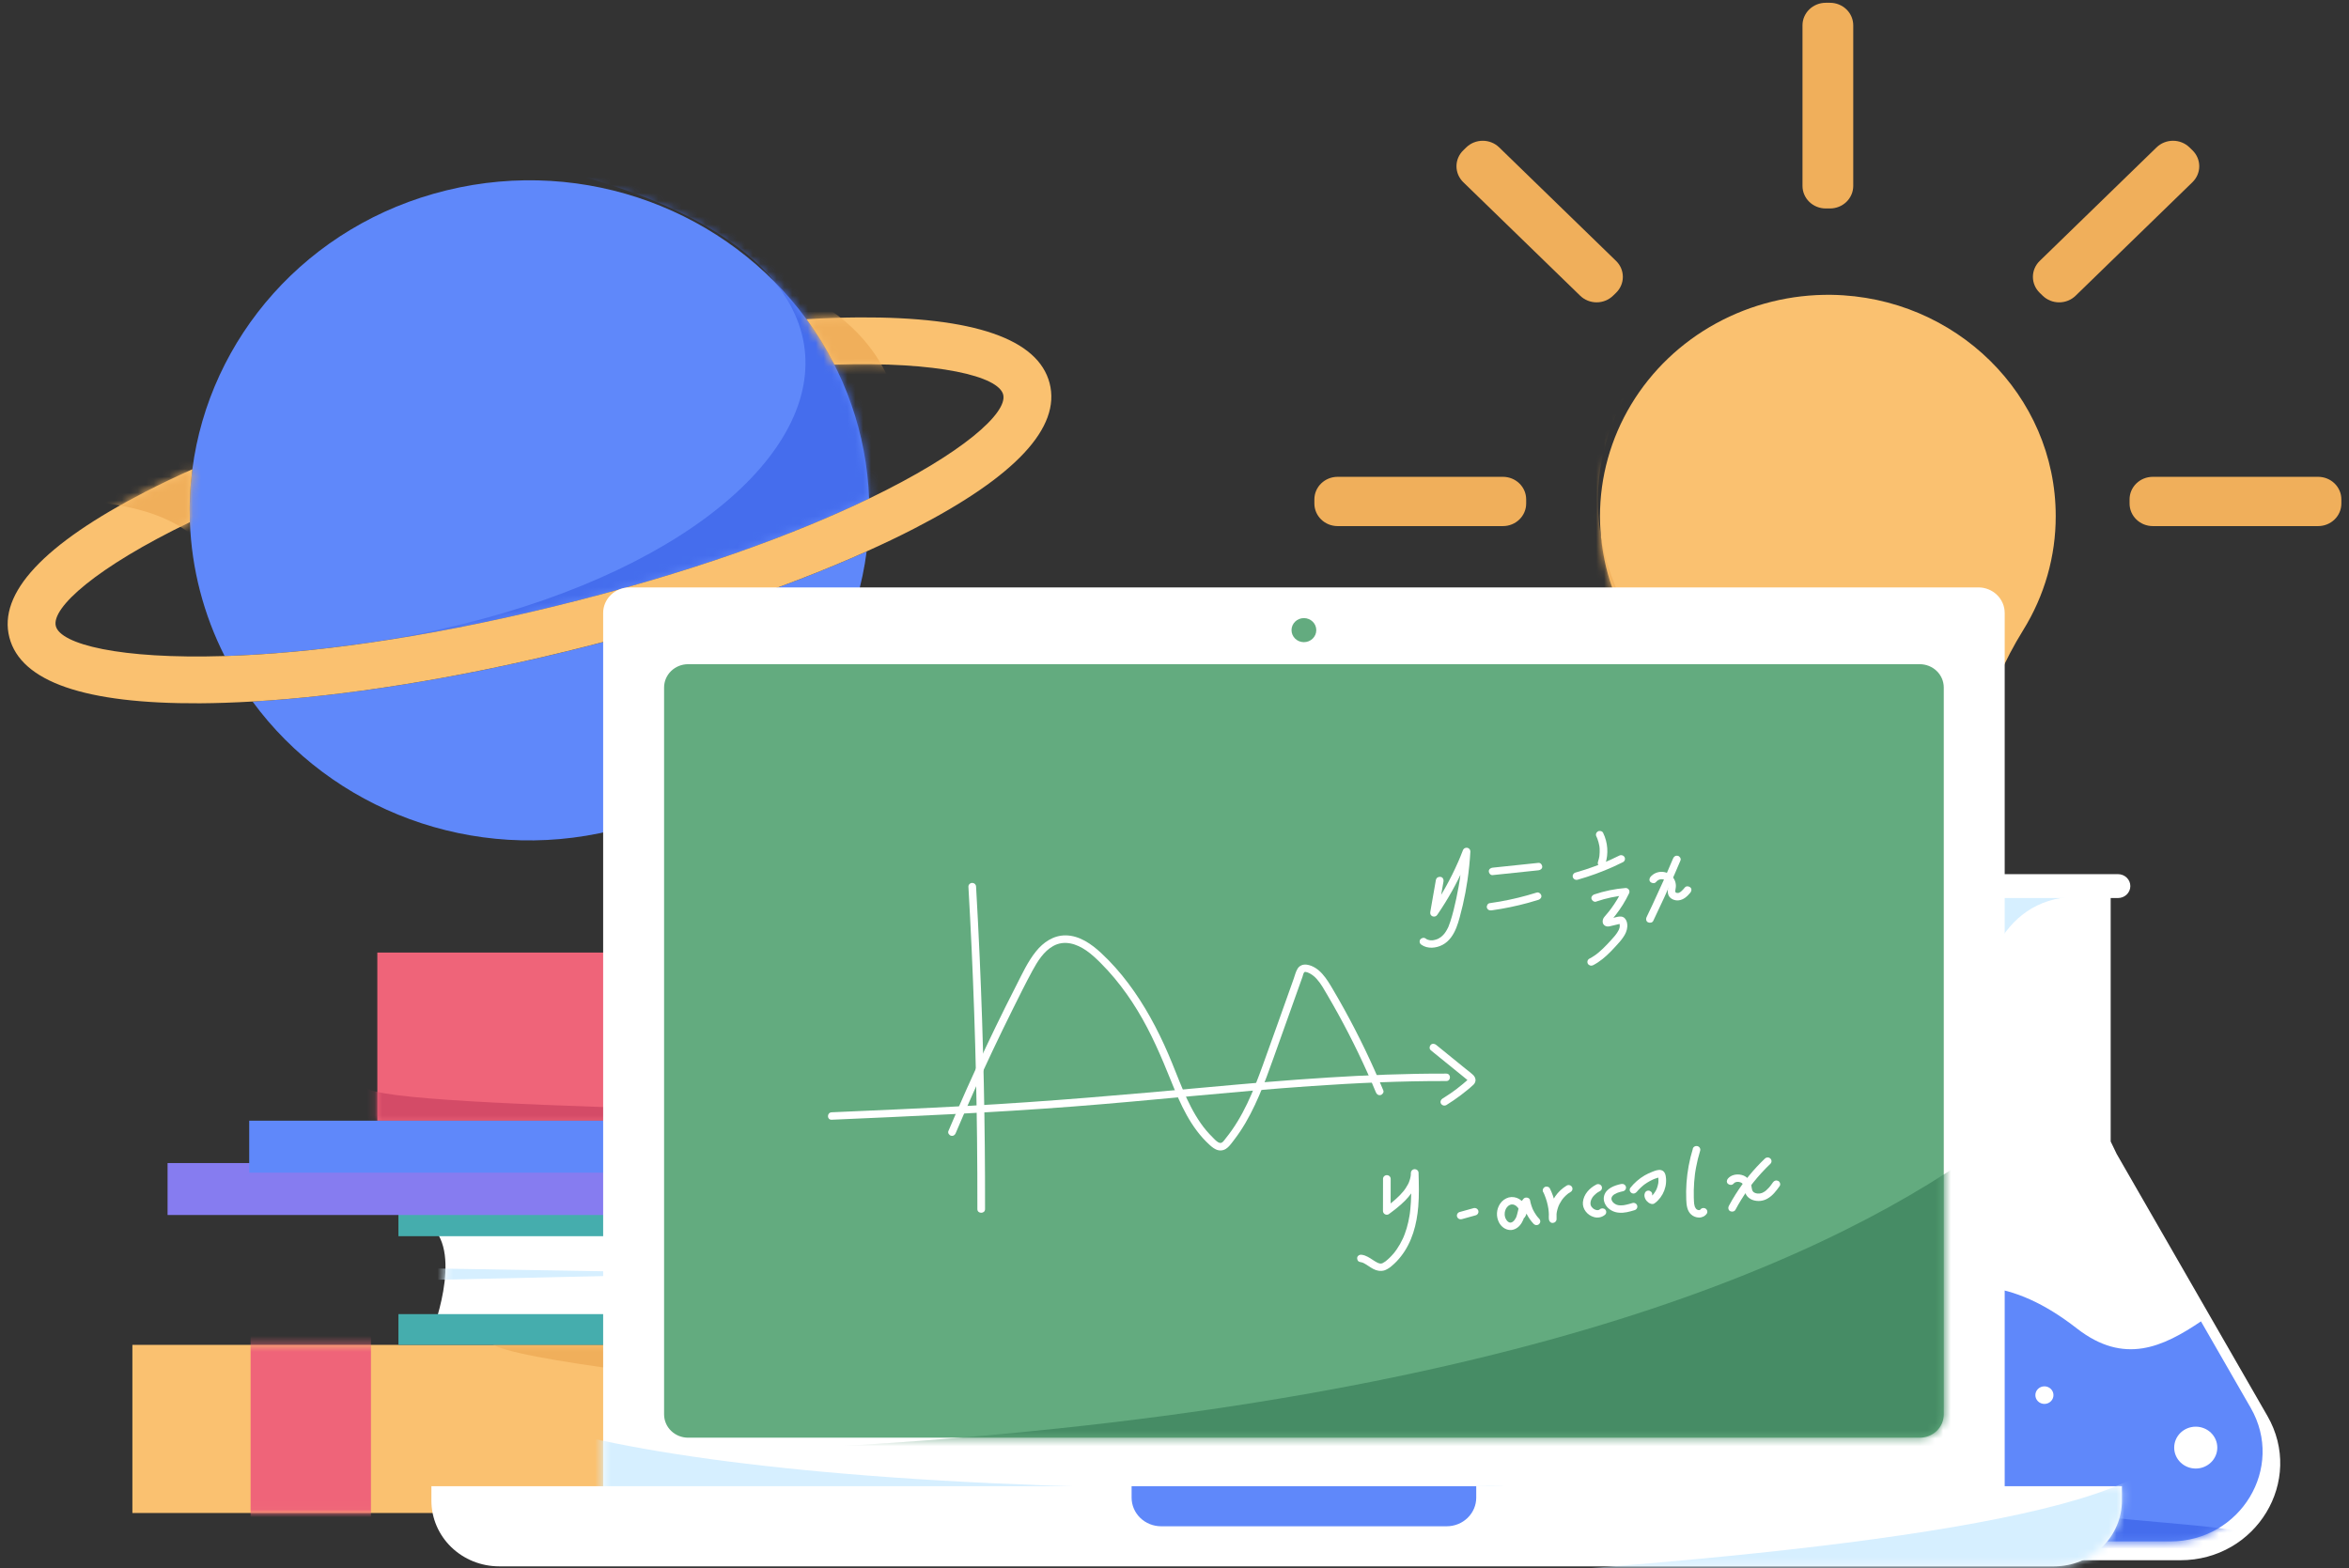
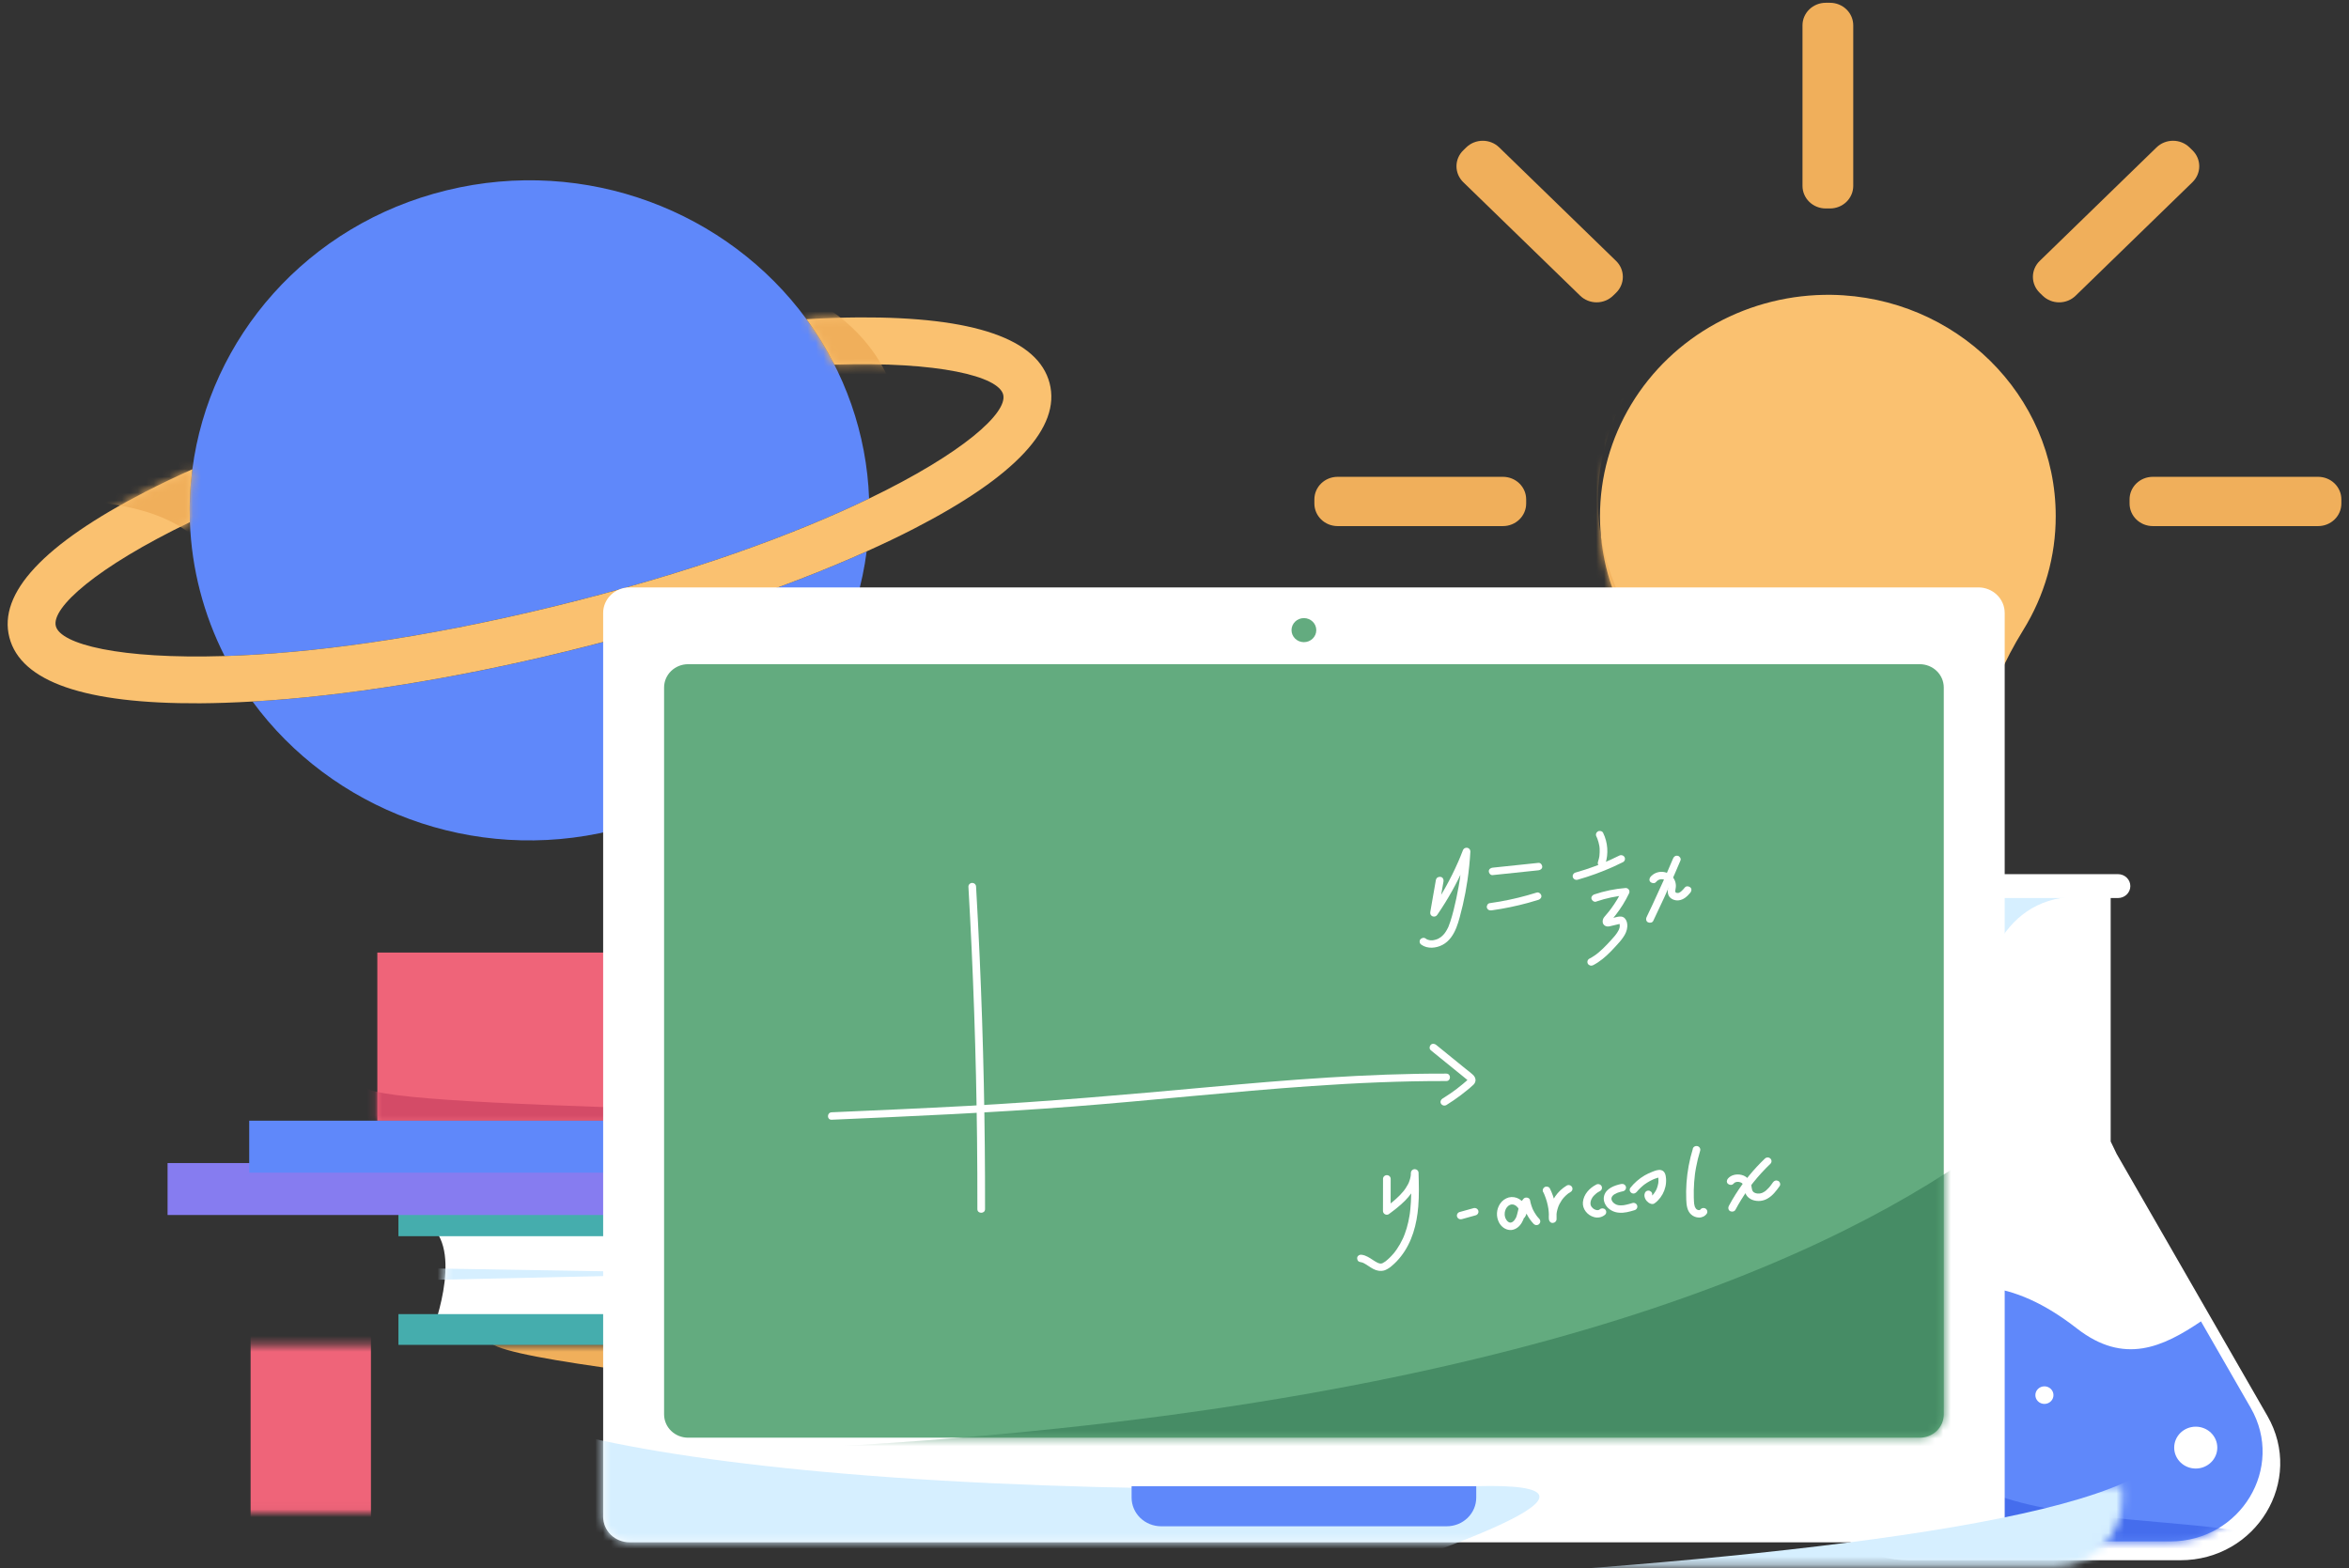
<svg xmlns="http://www.w3.org/2000/svg" width="298" height="199" viewBox="0 0 298 199" fill="none">
  <rect x="0" y="0" width="298" height="199" fill="#333333" stroke="none" />
  <path d="M287.65 179.652L268.524 146.404L267.766 144.829V111.92H250.986V144.825L250.228 146.4L231.102 179.652C226.384 187.856 232.489 197.961 242.163 197.961H276.589C286.264 197.961 292.369 187.856 287.65 179.652Z" fill="white" />
  <mask id="mask0_4230_23290" style="mask-type:luminance" maskUnits="userSpaceOnUse" x="229" y="111" width="61" height="87">
    <path d="M287.651 179.654L268.525 146.406L267.767 144.831V111.921H250.987V144.827L250.229 146.402L231.103 179.654C226.385 187.857 232.49 197.963 242.164 197.963H276.59C286.265 197.963 292.37 187.857 287.651 179.654Z" fill="white" />
  </mask>
  <g mask="url(#mask0_4230_23290)">
    <path d="M249.89 135.42C250.368 125.643 252.607 115.456 261.434 113.941C270.26 112.425 252.254 112.425 252.254 112.425L246.035 113.16" fill="#D6EFFF" />
  </g>
  <path d="M263.484 168.555C255.16 162.069 248.574 162.143 240.901 165.274L233.218 178.631C228.852 186.22 234.5 195.571 243.451 195.571H275.301C284.252 195.571 289.901 186.22 285.534 178.631L279.221 167.654C274.408 170.894 269.487 173.228 263.484 168.555Z" fill="#5F88FA" />
  <mask id="mask1_4230_23290" style="mask-type:luminance" maskUnits="userSpaceOnUse" x="231" y="163" width="57" height="33">
    <path d="M263.485 168.555C255.161 162.069 248.575 162.143 240.902 165.274L233.219 178.631C228.853 186.22 234.501 195.571 243.452 195.571H275.302C284.253 195.571 289.902 186.22 285.535 178.631L279.222 167.654C274.409 170.894 269.488 173.228 263.485 168.555Z" fill="white" />
  </mask>
  <g mask="url(#mask1_4230_23290)">
    <path d="M244.359 162.88C232.326 193.409 262.738 191.579 281.482 193.879C300.226 196.18 262.356 200.59 259.378 200.398C256.401 200.206 227.975 194.839 226.79 194.646C225.605 194.454 221.066 176.432 225.211 171.83C229.357 167.228 233.107 161.093 233.107 161.093" fill="#456DED" />
  </g>
  <path d="M268.698 113.94H250.057C249.642 113.94 249.245 113.78 248.952 113.496C248.66 113.212 248.495 112.827 248.495 112.425C248.495 112.023 248.66 111.638 248.952 111.354C249.245 111.07 249.642 110.91 250.057 110.91H268.698C269.112 110.91 269.509 111.07 269.802 111.354C270.095 111.638 270.26 112.023 270.26 112.425C270.26 112.827 270.095 113.212 269.802 113.496C269.509 113.78 269.112 113.94 268.698 113.94Z" fill="white" />
  <path d="M249.889 178.39C250.348 178.39 250.72 178.029 250.72 177.583C250.72 177.138 250.348 176.776 249.889 176.776C249.431 176.776 249.059 177.138 249.059 177.583C249.059 178.029 249.431 178.39 249.889 178.39Z" fill="white" />
  <path d="M259.36 178.126C259.994 178.126 260.508 177.627 260.508 177.011C260.508 176.394 259.994 175.895 259.36 175.895C258.726 175.895 258.212 176.394 258.212 177.011C258.212 177.627 258.726 178.126 259.36 178.126Z" fill="white" />
  <path d="M251.935 182.882C252.328 182.882 252.646 182.573 252.646 182.192C252.646 181.81 252.328 181.501 251.935 181.501C251.543 181.501 251.225 181.81 251.225 182.192C251.225 182.573 251.543 182.882 251.935 182.882Z" fill="white" />
  <path d="M278.557 186.325C280.067 186.325 281.292 185.136 281.292 183.669C281.292 182.203 280.067 181.014 278.557 181.014C277.047 181.014 275.823 182.203 275.823 183.669C275.823 185.136 277.047 186.325 278.557 186.325Z" fill="white" />
  <path d="M110.255 63.253C109.957 55.076 107.194 47.164 102.31 40.495C92.313 26.842 74.387 19.813 56.652 24.148C38.917 28.483 26.554 42.917 24.403 59.541C24.113 61.766 24.009 64.009 24.092 66.25C24.312 72.15 25.813 77.938 28.495 83.237C39.017 82.909 53.148 81.125 70.33 76.925C87.511 72.725 100.828 67.801 110.255 63.253Z" fill="#5F88FA" />
  <mask id="mask2_4230_23290" style="mask-type:luminance" maskUnits="userSpaceOnUse" x="24" y="22" width="87" height="62">
-     <path d="M110.254 63.254C109.956 55.078 107.193 47.165 102.309 40.496C92.312 26.844 74.386 19.814 56.651 24.149C38.916 28.485 26.553 42.919 24.402 59.542C24.112 61.767 24.008 64.011 24.091 66.251C24.311 72.151 25.812 77.939 28.494 83.238C39.016 82.91 53.147 81.127 70.329 76.927C87.51 72.727 100.827 67.802 110.254 63.254Z" fill="white" />
-   </mask>
+     </mask>
  <g mask="url(#mask2_4230_23290)">
    <path d="M39.425 17.246C131.174 22.528 112.337 71.399 46.915 81.537C-18.506 91.675 133.377 74.847 133.377 74.847L130.894 26.335L61.324 13.211L42.752 22.323" fill="#456DED" />
  </g>
  <path d="M32.037 89.007C42.034 102.66 59.959 109.69 77.695 105.355C95.43 101.019 107.792 86.585 109.945 69.961C99.326 74.739 86.062 79.166 71.812 82.655C57.561 86.143 43.718 88.333 32.037 89.007Z" fill="#5F88FA" />
  <path d="M133.157 48.622C131.701 43 123.564 40.191 108.976 40.271C106.85 40.283 104.618 40.364 102.31 40.495C103.649 42.322 104.834 44.251 105.853 46.263C119.142 45.848 126.672 47.756 127.266 50.062C127.86 52.368 122.163 57.509 110.256 63.254C100.828 67.802 87.511 72.728 70.33 76.929C53.148 81.13 39.017 82.913 28.495 83.238C15.207 83.653 7.681 81.745 7.082 79.439C6.483 77.133 12.185 71.992 24.093 66.247C24.009 64.006 24.113 61.763 24.403 59.538C22.302 60.482 20.296 61.438 18.422 62.405C5.531 69.043 -0.266 75.26 1.191 80.882C2.647 86.503 10.784 89.313 25.373 89.232C27.498 89.22 29.73 89.14 32.038 89.007C43.719 88.334 57.562 86.135 71.813 82.651C86.064 79.168 99.327 74.74 109.946 69.958C112.047 69.014 114.053 68.058 115.926 67.091C128.817 60.46 134.614 54.243 133.157 48.622Z" fill="#FAC170" />
  <mask id="mask3_4230_23290" style="mask-type:luminance" maskUnits="userSpaceOnUse" x="0" y="40" width="134" height="50">
    <path d="M133.156 48.62C131.7 42.998 123.563 40.189 108.975 40.27C106.849 40.282 104.617 40.362 102.309 40.494C103.648 42.321 104.833 44.25 105.852 46.262C119.141 45.846 126.671 47.754 127.265 50.06C127.859 52.366 122.162 57.508 110.255 63.252C100.827 67.8 87.51 72.727 70.329 76.928C53.147 81.129 39.016 82.911 28.494 83.236C15.206 83.651 7.68 81.744 7.081 79.438C6.482 77.131 12.184 71.99 24.092 66.246C24.008 64.005 24.112 61.761 24.402 59.537C22.301 60.481 20.295 61.437 18.421 62.403C5.53 69.042 -0.267 75.259 1.19 80.88C2.646 86.501 10.783 89.311 25.372 89.231C27.497 89.219 29.729 89.138 32.037 89.006C43.718 88.332 57.56 86.133 71.812 82.65C86.063 79.166 99.326 74.738 109.945 69.957C112.046 69.012 114.052 68.056 115.925 67.09C128.816 60.459 134.613 54.242 133.156 48.62Z" fill="white" />
  </mask>
  <g mask="url(#mask3_4230_23290)">
    <path d="M-8.805 64.75C31.664 58.559 27.784 76.213 27.784 76.213L37.763 54.287L21.686 51.053" fill="#F0AF5B" />
  </g>
  <mask id="mask4_4230_23290" style="mask-type:luminance" maskUnits="userSpaceOnUse" x="0" y="40" width="134" height="50">
    <path d="M133.156 48.62C131.7 42.998 123.563 40.189 108.975 40.27C106.849 40.282 104.617 40.362 102.309 40.494C103.648 42.321 104.833 44.25 105.852 46.262C119.141 45.846 126.671 47.754 127.265 50.06C127.859 52.366 122.162 57.508 110.255 63.252C100.827 67.8 87.51 72.727 70.329 76.928C53.147 81.129 39.016 82.911 28.494 83.236C15.206 83.651 7.68 81.744 7.081 79.438C6.482 77.131 12.184 71.99 24.092 66.246C24.008 64.005 24.112 61.761 24.402 59.537C22.301 60.481 20.295 61.437 18.421 62.403C5.53 69.042 -0.267 75.259 1.19 80.88C2.646 86.501 10.783 89.311 25.372 89.231C27.497 89.219 29.729 89.138 32.037 89.006C43.718 88.332 57.56 86.133 71.812 82.65C86.063 79.166 99.326 74.738 109.945 69.957C112.046 69.012 114.052 68.056 115.925 67.09C128.816 60.459 134.613 54.242 133.156 48.62Z" fill="white" />
  </mask>
  <g mask="url(#mask4_4230_23290)">
    <path d="M91.257 34.338C111.492 37.025 113.709 51.053 113.709 51.053L96.519 54.287L90.98 49.136" fill="#F0AF5B" />
  </g>
  <path d="M232.733 130.443H231.043C228.593 130.443 226.243 129.499 224.51 127.818C222.777 126.136 221.804 123.856 221.804 121.479V107.871H241.972V121.479C241.972 123.856 240.999 126.136 239.266 127.818C237.533 129.499 235.183 130.443 232.733 130.443Z" fill="#EF6479" />
  <path d="M240.011 125.902H223.76C222.007 125.902 220.325 125.226 219.086 124.024C217.846 122.821 217.149 121.19 217.149 119.489V103.33H246.624V119.489C246.624 120.331 246.453 121.165 246.12 121.943C245.788 122.722 245.301 123.429 244.687 124.024C244.073 124.62 243.344 125.092 242.541 125.414C241.739 125.737 240.879 125.902 240.011 125.902Z" fill="#EF6479" />
  <mask id="mask5_4230_23290" style="mask-type:luminance" maskUnits="userSpaceOnUse" x="217" y="103" width="30" height="23">
    <path d="M240.013 125.902H223.762C222.009 125.902 220.327 125.226 219.088 124.024C217.848 122.821 217.151 121.19 217.151 119.489V103.33H246.626V119.489C246.626 120.331 246.454 121.165 246.122 121.943C245.79 122.722 245.303 123.429 244.689 124.024C244.075 124.62 243.346 125.092 242.543 125.414C241.741 125.737 240.881 125.902 240.013 125.902Z" fill="white" />
  </mask>
  <g mask="url(#mask5_4230_23290)">
    <path d="M219.852 126.957C212.123 104.443 233.144 108.754 250.765 107.871C268.386 106.988 239.945 101.435 239.945 101.435L217.149 103.329L214.751 113.295L216.028 125.154" fill="#D44B67" />
  </g>
  <path d="M260.794 65.482C260.794 50.13 248.107 37.656 232.362 37.408C227.232 37.334 222.173 38.583 217.705 41.029C213.236 43.475 209.517 47.029 206.93 51.328C204.342 55.626 202.978 60.515 202.979 65.493C202.979 70.47 204.342 75.359 206.93 79.657C211.684 87.533 214.315 96.444 214.315 105.572C214.315 105.818 214.415 106.054 214.594 106.227C214.774 106.401 215.016 106.499 215.27 106.499H248.51C248.763 106.497 249.004 106.399 249.182 106.225C249.36 106.052 249.46 105.817 249.46 105.572C249.46 96.552 251.888 87.662 256.676 79.933C259.379 75.57 260.803 70.573 260.794 65.482Z" fill="#FAC170" />
  <mask id="mask6_4230_23290" style="mask-type:luminance" maskUnits="userSpaceOnUse" x="202" y="37" width="59" height="70">
    <path d="M260.796 65.482C260.796 50.13 248.109 37.657 232.364 37.408C227.234 37.334 222.175 38.584 217.707 41.029C213.238 43.475 209.519 47.029 206.932 51.328C204.344 55.627 202.98 60.515 202.98 65.493C202.98 70.471 204.344 75.359 206.932 79.658C211.686 87.533 214.317 96.445 214.317 105.573C214.317 105.818 214.417 106.054 214.596 106.228C214.776 106.402 215.018 106.499 215.272 106.499H248.512C248.765 106.498 249.006 106.399 249.184 106.226C249.362 106.052 249.462 105.817 249.462 105.573C249.462 96.553 251.89 87.662 256.678 79.934C259.381 75.57 260.805 70.573 260.796 65.482Z" fill="white" />
  </mask>
  <g mask="url(#mask6_4230_23290)">
    <path d="M212.434 41.687C181.83 74.115 230.982 109.191 256.33 106.214C281.679 103.237 219.849 126.957 219.849 126.957L193.61 114.616L183.678 68.684" fill="#F0AF5B" />
  </g>
  <path d="M245.669 114.617H218.108C217.835 114.617 217.565 114.565 217.313 114.464C217.061 114.362 216.832 114.214 216.639 114.027C216.446 113.84 216.293 113.618 216.188 113.373C216.084 113.128 216.03 112.866 216.03 112.602V112.231C216.03 111.966 216.084 111.704 216.188 111.46C216.293 111.215 216.446 110.993 216.639 110.806C216.832 110.619 217.061 110.47 217.313 110.369C217.565 110.268 217.835 110.216 218.108 110.216H245.669C246.22 110.216 246.748 110.428 247.137 110.806C247.527 111.184 247.746 111.697 247.746 112.231V112.602C247.746 113.136 247.527 113.649 247.137 114.027C246.748 114.404 246.22 114.617 245.669 114.617Z" fill="white" />
  <path d="M245.669 121.359H218.108C217.835 121.36 217.565 121.308 217.313 121.206C217.061 121.105 216.832 120.957 216.639 120.77C216.446 120.582 216.293 120.36 216.188 120.116C216.084 119.871 216.03 119.609 216.03 119.344V118.974C216.03 118.709 216.084 118.447 216.188 118.202C216.293 117.957 216.446 117.735 216.639 117.548C216.832 117.361 217.061 117.212 217.313 117.111C217.565 117.01 217.835 116.958 218.108 116.958H245.669C245.942 116.958 246.212 117.01 246.464 117.111C246.716 117.212 246.945 117.361 247.138 117.548C247.331 117.735 247.484 117.958 247.588 118.202C247.692 118.447 247.746 118.709 247.746 118.974V119.344C247.746 119.879 247.527 120.391 247.137 120.769C246.748 121.147 246.22 121.359 245.669 121.359Z" fill="white" />
  <path d="M232.158 26.45H231.618C230.836 26.45 230.086 26.148 229.533 25.612C228.98 25.075 228.669 24.348 228.669 23.589V3.214C228.669 2.455 228.98 1.727 229.533 1.191C230.086 0.654 230.836 0.353 231.618 0.353H232.158C232.94 0.353 233.69 0.654 234.243 1.191C234.796 1.727 235.106 2.455 235.107 3.214V23.589C235.106 24.348 234.796 25.075 234.243 25.612C233.69 26.148 232.94 26.45 232.158 26.45Z" fill="#F0AF5B" />
  <path d="M193.614 63.359V63.889C193.614 64.647 193.303 65.375 192.75 65.912C192.197 66.448 191.447 66.75 190.665 66.75H169.694C169.307 66.75 168.923 66.676 168.565 66.532C168.208 66.388 167.882 66.178 167.609 65.912C167.335 65.646 167.118 65.331 166.969 64.984C166.821 64.636 166.745 64.264 166.745 63.889V63.359C166.745 62.6 167.056 61.872 167.609 61.336C168.162 60.799 168.912 60.498 169.694 60.498H190.665C191.447 60.498 192.197 60.799 192.75 61.336C193.303 61.872 193.614 62.6 193.614 63.359Z" fill="#F0AF5B" />
  <path d="M297.031 63.359V63.889C297.031 64.647 296.72 65.375 296.167 65.912C295.614 66.448 294.864 66.75 294.082 66.75H273.111C272.724 66.75 272.34 66.676 271.982 66.532C271.625 66.388 271.299 66.178 271.026 65.912C270.752 65.646 270.534 65.331 270.386 64.984C270.238 64.636 270.162 64.264 270.162 63.889V63.359C270.162 62.6 270.473 61.872 271.026 61.336C271.579 60.799 272.329 60.498 273.111 60.498H294.082C294.864 60.498 295.614 60.799 296.167 61.336C296.72 61.872 297.031 62.6 297.031 63.359Z" fill="#F0AF5B" />
  <path d="M205.016 37.151L204.634 37.521C204.361 37.787 204.036 37.998 203.679 38.142C203.321 38.286 202.938 38.36 202.55 38.36C202.163 38.36 201.78 38.286 201.422 38.142C201.065 37.998 200.74 37.787 200.467 37.521L185.636 23.117C185.083 22.579 184.772 21.852 184.772 21.093C184.772 20.334 185.083 19.606 185.636 19.069L186.018 18.698C186.291 18.432 186.616 18.221 186.974 18.078C187.331 17.934 187.715 17.86 188.102 17.86C188.489 17.86 188.872 17.934 189.23 18.078C189.588 18.221 189.913 18.432 190.186 18.698L205.017 33.104C205.57 33.641 205.88 34.369 205.879 35.127C205.879 35.886 205.569 36.614 205.016 37.151Z" fill="#F0AF5B" />
  <path d="M277.758 18.697L278.14 19.068C278.693 19.605 279.003 20.333 279.003 21.092C279.003 21.851 278.693 22.578 278.14 23.116L263.314 37.523C263.04 37.789 262.715 38 262.358 38.144C262 38.288 261.617 38.362 261.23 38.362C260.842 38.362 260.459 38.288 260.101 38.144C259.744 38 259.419 37.789 259.145 37.523L258.763 37.153C258.21 36.616 257.899 35.888 257.899 35.129C257.899 34.369 258.21 33.641 258.763 33.105L273.59 18.697C273.863 18.431 274.188 18.221 274.546 18.077C274.903 17.933 275.287 17.859 275.674 17.859C276.061 17.859 276.444 17.933 276.802 18.077C277.16 18.221 277.485 18.431 277.758 18.697Z" fill="#F0AF5B" />
-   <path d="M136.52 170.634H16.795V191.967H136.52V170.634Z" fill="#FAC170" />
  <mask id="mask7_4230_23290" style="mask-type:luminance" maskUnits="userSpaceOnUse" x="16" y="170" width="121" height="22">
    <path d="M136.52 170.636H16.795V191.968H136.52V170.636Z" fill="white" />
  </mask>
  <g mask="url(#mask7_4230_23290)">
    <path d="M47.06 166.993H31.793V194.829H47.06V166.993Z" fill="#EF6479" />
  </g>
  <mask id="mask8_4230_23290" style="mask-type:luminance" maskUnits="userSpaceOnUse" x="16" y="170" width="121" height="22">
    <path d="M136.52 170.636H16.795V191.968H136.52V170.636Z" fill="white" />
  </mask>
  <g mask="url(#mask8_4230_23290)">
    <path d="M62.175 169.606C57.096 174.046 146.966 178.492 148.573 188.312C150.18 198.131 142.806 162.474 142.806 162.474L131.096 163.34" fill="#F0AF5B" />
  </g>
  <path d="M167.593 120.859H47.868V142.192H167.593V120.859Z" fill="#EF6479" />
  <mask id="mask9_4230_23290" style="mask-type:luminance" maskUnits="userSpaceOnUse" x="122" y="120" width="121" height="22">
    <path d="M242.054 120.079H122.329V141.411H242.054V120.079Z" fill="white" />
  </mask>
  <g mask="url(#mask9_4230_23290)">
    <path d="M152.596 117.217H137.329V145.053H152.596V117.217Z" fill="white" />
  </g>
  <mask id="mask10_4230_23290" style="mask-type:luminance" maskUnits="userSpaceOnUse" x="96" y="120" width="121" height="22">
    <path d="M216.081 120.079H96.356V141.411H216.081V120.079Z" fill="white" />
  </mask>
  <g mask="url(#mask10_4230_23290)">
    <path d="M133.403 117.217H130.546V145.053H133.403V117.217Z" fill="white" />
  </g>
  <mask id="mask11_4230_23290" style="mask-type:luminance" maskUnits="userSpaceOnUse" x="47" y="120" width="121" height="23">
    <path d="M167.592 120.858H47.866V142.191H167.592V120.858Z" fill="white" />
  </mask>
  <g mask="url(#mask11_4230_23290)">
    <path d="M46.56 137.623C42.632 140.918 123.521 140.918 121.735 142.306C119.949 143.694 49.775 147.508 49.775 147.508L43.347 138.49" fill="#D44B67" />
  </g>
  <path d="M160.782 155.545H54.681C58.813 159.122 54.681 169.398 54.681 169.398H160.782C160.782 169.398 156.649 159.119 160.782 155.545Z" fill="white" />
  <mask id="mask12_4230_23290" style="mask-type:luminance" maskUnits="userSpaceOnUse" x="54" y="155" width="107" height="15">
    <path d="M160.784 155.545H54.683C58.815 159.123 54.683 169.399 54.683 169.399H160.784C160.784 169.399 156.651 159.12 160.784 155.545Z" fill="white" />
  </mask>
  <g mask="url(#mask12_4230_23290)">
    <path d="M53.214 160.908L55.356 160.944L92.051 161.558L51.071 162.473" fill="#D6EFFF" />
  </g>
  <mask id="mask13_4230_23290" style="mask-type:luminance" maskUnits="userSpaceOnUse" x="54" y="155" width="107" height="15">
    <path d="M160.784 155.545H54.683C58.815 159.123 54.683 169.399 54.683 169.399H160.784C160.784 169.399 156.651 159.12 160.784 155.545Z" fill="white" />
  </mask>
  <g mask="url(#mask13_4230_23290)">
    <path d="M177.278 164.878L175.136 164.842L138.441 164.227L179.421 163.313" fill="#D6EFFF" />
  </g>
  <path d="M164.915 152.943H50.546V156.846H164.915V152.943Z" fill="#45ADAD" />
  <path d="M164.915 166.732H50.546V170.634H164.915V166.732Z" fill="#45ADAD" />
  <path d="M148.574 147.567H21.259V154.157H148.574V147.567Z" fill="#867CF0" />
  <mask id="mask14_4230_23290" style="mask-type:luminance" maskUnits="userSpaceOnUse" x="21" y="147" width="128" height="8">
    <path d="M148.574 147.569H21.259V154.159H148.574V147.569Z" fill="white" />
  </mask>
  <g mask="url(#mask14_4230_23290)">
    <path d="M84.921 146.47C67.279 151.936 149.775 149.014 152.185 150.863C154.596 152.713 153.793 145.49 153.793 145.49L130.222 142.831" fill="#6A67DE" />
  </g>
  <path d="M158.931 142.191H31.616V148.782H158.931V142.191Z" fill="#5F88FA" />
  <path d="M250.978 195.684H79.859C78.973 195.684 78.122 195.342 77.496 194.734C76.869 194.126 76.517 193.301 76.517 192.441V77.771C76.517 76.911 76.869 76.086 77.496 75.478C78.122 74.87 78.973 74.528 79.859 74.528H250.978C251.864 74.528 252.715 74.87 253.341 75.478C253.968 76.086 254.32 76.911 254.32 77.771V192.44C254.321 192.866 254.234 193.288 254.066 193.681C253.898 194.075 253.652 194.432 253.342 194.733C253.031 195.035 252.663 195.274 252.257 195.437C251.852 195.6 251.417 195.684 250.978 195.684Z" fill="white" />
  <mask id="mask15_4230_23290" style="mask-type:luminance" maskUnits="userSpaceOnUse" x="76" y="74" width="179" height="122">
    <path d="M250.979 74.525H79.861C78.014 74.525 76.518 75.978 76.518 77.769V192.44C76.518 194.232 78.014 195.684 79.861 195.684H250.979C252.825 195.684 254.322 194.232 254.322 192.44V77.769C254.322 75.978 252.825 74.525 250.979 74.525Z" fill="white" />
  </mask>
  <g mask="url(#mask15_4230_23290)">
    <path d="M57.332 171.016C50.036 180.121 91.628 191.108 187.28 188.565C228.536 187.468 97.1 221.988 97.1 221.988L73.751 198.733" fill="#D6EFFF" />
  </g>
  <path d="M243.545 182.411H87.293C86.485 182.411 85.711 182.099 85.139 181.545C84.568 180.991 84.248 180.239 84.248 179.455V87.228C84.248 86.444 84.568 85.692 85.139 85.138C85.711 84.584 86.485 84.272 87.293 84.272H243.545C244.353 84.272 245.128 84.583 245.7 85.138C246.271 85.692 246.592 86.444 246.592 87.228V179.455C246.592 180.239 246.271 180.991 245.7 181.545C245.128 182.1 244.353 182.411 243.545 182.411Z" fill="#63AB7F" />
  <mask id="mask16_4230_23290" style="mask-type:luminance" maskUnits="userSpaceOnUse" x="84" y="84" width="163" height="99">
    <path d="M243.543 84.27H87.293C85.611 84.27 84.247 85.593 84.247 87.226V179.454C84.247 181.086 85.611 182.409 87.293 182.409H243.543C245.226 182.409 246.589 181.086 246.589 179.454V87.226C246.589 85.593 245.226 84.27 243.543 84.27Z" fill="white" />
  </mask>
  <g mask="url(#mask16_4230_23290)">
    <path d="M122.855 112.492C123.161 117.813 123.405 123.137 123.587 128.463C123.77 133.79 123.891 139.118 123.95 144.447C123.983 147.438 123.997 150.429 123.992 153.419C123.992 154.026 124.965 154.027 124.966 153.419C124.974 148.09 124.922 142.761 124.809 137.433C124.696 132.105 124.52 126.778 124.284 121.453C124.151 118.466 123.998 115.479 123.827 112.492C123.824 112.368 123.772 112.249 123.682 112.162C123.591 112.074 123.469 112.023 123.341 112.021C123.212 112.021 123.089 112.071 122.998 112.16C122.908 112.248 122.856 112.367 122.855 112.492Z" fill="white" />
    <path d="M105.507 142.069C115.71 141.625 125.916 141.179 136.099 140.396C146.202 139.62 156.273 138.495 166.382 137.796C172.07 137.402 177.772 137.148 183.477 137.161C184.102 137.161 184.103 136.218 183.477 136.217C173.345 136.192 163.241 137.024 153.163 137.947C143.034 138.874 132.917 139.763 122.753 140.314C117.007 140.625 111.257 140.875 105.508 141.126C104.884 141.153 104.88 142.097 105.508 142.069H105.507Z" fill="white" />
    <path d="M181.498 133.243L184.895 135.998L185.735 136.679C185.863 136.784 185.996 136.884 186.117 136.993C186.145 137.017 186.171 137.045 186.198 137.069L186.224 137.097C186.188 137.048 186.185 137.045 186.214 137.087C186.258 137.194 186.203 136.987 186.222 137.099C186.212 137.069 186.212 137.036 186.222 137.006C186.231 136.966 186.229 136.968 186.217 137.013C186.227 136.983 186.304 136.897 186.239 136.958C186.212 136.985 186.184 137.012 186.156 137.037C186.103 137.086 186.048 137.13 185.994 137.18C185.858 137.3 185.722 137.417 185.583 137.533C185.323 137.751 185.058 137.962 184.788 138.168L184.719 138.221C184.696 138.239 184.673 138.256 184.649 138.273C184.69 138.243 184.688 138.244 184.644 138.273C184.562 138.333 184.481 138.393 184.399 138.453C184.246 138.562 184.092 138.67 183.938 138.777C183.628 138.99 183.312 139.195 182.991 139.393C182.776 139.525 182.67 139.819 182.817 140.042C182.883 140.149 182.991 140.226 183.115 140.258C183.24 140.289 183.373 140.272 183.485 140.21C184.118 139.819 184.727 139.398 185.323 138.951C185.606 138.739 185.885 138.52 186.157 138.295C186.291 138.185 186.423 138.073 186.554 137.96C186.696 137.847 186.83 137.725 186.956 137.596C187.112 137.435 187.196 137.221 187.19 137C187.165 136.759 187.05 136.534 186.866 136.371C186.597 136.11 186.278 135.887 185.987 135.652L184.198 134.2L182.192 132.57C182.001 132.412 181.693 132.371 181.504 132.57C181.34 132.744 181.296 133.069 181.504 133.237L181.498 133.243Z" fill="white" />
-     <path d="M121.245 143.764C122.737 140.239 124.302 136.743 125.94 133.278C126.761 131.542 127.599 129.815 128.455 128.096C129.282 126.435 130.102 124.766 130.991 123.135C131.629 121.967 132.399 120.706 133.613 120.029C135.028 119.239 136.568 119.745 137.811 120.602C138.496 121.074 139.1 121.652 139.683 122.237C140.28 122.837 140.85 123.463 141.392 124.11C142.465 125.403 143.439 126.772 144.305 128.205C146.045 131.056 147.333 134.093 148.573 137.171C149.744 140.078 151.05 143.078 153.443 145.252C153.763 145.543 154.123 145.845 154.562 145.938C155.021 146.036 155.448 145.878 155.778 145.567C156.083 145.282 156.333 144.924 156.585 144.595C156.837 144.266 157.092 143.909 157.329 143.555C158.284 142.124 159.048 140.591 159.731 139.015C160.414 137.44 160.989 135.832 161.565 134.222C162.22 132.387 162.876 130.551 163.532 128.716C163.86 127.797 164.188 126.877 164.516 125.957L165.009 124.577L165.238 123.937C165.289 123.796 165.344 123.449 165.478 123.346C165.629 123.229 166.081 123.459 166.255 123.558C166.561 123.739 166.833 123.967 167.062 124.233C167.588 124.816 167.968 125.521 168.361 126.191C170.249 129.403 171.957 132.713 173.477 136.104C173.849 136.935 174.208 137.768 174.555 138.606C174.651 138.841 174.88 139.008 175.154 138.935C175.385 138.874 175.592 138.592 175.493 138.355C174.037 134.838 172.383 131.402 170.54 128.06C170.08 127.227 169.608 126.4 169.124 125.58C168.712 124.88 168.3 124.171 167.75 123.561C167.253 123.005 166.573 122.512 165.809 122.399C165.327 122.327 164.878 122.484 164.617 122.899C164.381 123.276 164.273 123.759 164.125 124.174C162.81 127.855 161.513 131.541 160.179 135.214C159.01 138.432 157.705 141.709 155.509 144.416C155.345 144.617 155.09 145.065 154.779 145.013C154.412 144.954 154.069 144.53 153.824 144.289C153.271 143.746 152.772 143.154 152.331 142.521C151.413 141.208 150.708 139.764 150.082 138.301C149.439 136.792 148.869 135.256 148.219 133.749C147.541 132.163 146.782 130.611 145.943 129.098C144.275 126.112 142.228 123.267 139.69 120.912C138.48 119.789 136.966 118.708 135.223 118.679C133.655 118.653 132.35 119.559 131.422 120.718C130.381 122.015 129.685 123.543 128.939 125.007C128.047 126.748 127.176 128.498 126.324 130.256C124.623 133.763 122.997 137.302 121.444 140.875C121.062 141.754 120.684 142.635 120.31 143.519C120.215 143.755 120.418 144.037 120.649 144.099C120.928 144.173 121.148 144.007 121.248 143.769L121.245 143.764Z" fill="white" />
    <path d="M182.169 111.6L181.45 115.705C181.409 115.939 181.494 116.168 181.731 116.261C181.84 116.304 181.96 116.309 182.072 116.273C182.183 116.238 182.277 116.165 182.338 116.067C183.649 114.16 184.781 112.142 185.72 110.037C185.996 109.415 186.258 108.788 186.504 108.154L185.549 108.029C185.493 109.048 185.398 110.064 185.262 111.077C185.257 111.114 185.252 111.151 185.247 111.188C185.247 111.204 185.234 111.281 185.247 111.196C185.239 111.255 185.231 111.313 185.222 111.373C185.203 111.505 185.183 111.639 185.163 111.771C185.124 112.021 185.083 112.271 185.039 112.521C184.951 113.02 184.854 113.518 184.747 114.014C184.54 114.974 184.312 115.938 184.01 116.874C183.944 117.08 183.873 117.283 183.79 117.483L183.762 117.553C183.733 117.625 183.81 117.451 183.762 117.562C183.741 117.608 183.72 117.654 183.698 117.7C183.649 117.801 183.597 117.902 183.54 118C183.484 118.098 183.438 118.172 183.382 118.255C183.354 118.297 183.325 118.338 183.296 118.378C183.281 118.398 183.266 118.418 183.251 118.438C183.175 118.539 183.315 118.365 183.233 118.46C183.167 118.537 183.1 118.612 183.028 118.685C182.996 118.717 182.962 118.749 182.933 118.777C182.903 118.806 182.81 118.857 182.803 118.886C182.803 118.878 182.898 118.82 182.819 118.873L182.735 118.931C182.692 118.96 182.648 118.987 182.603 119.013C182.517 119.077 182.42 119.127 182.317 119.16C182.395 119.151 182.377 119.137 182.337 119.152L182.241 119.187C182.193 119.204 182.146 119.218 182.093 119.232C182.041 119.246 181.984 119.261 181.928 119.272C181.88 119.288 181.829 119.297 181.778 119.298C181.841 119.312 181.859 119.289 181.807 119.298L181.711 119.305C181.655 119.305 181.6 119.305 181.544 119.305C181.489 119.305 181.449 119.299 181.395 119.296C181.328 119.296 181.491 119.313 181.427 119.296C181.394 119.291 181.362 119.286 181.331 119.279C181.283 119.269 181.235 119.258 181.188 119.243L181.126 119.223C181.11 119.218 181.094 119.213 181.079 119.206C181.046 119.194 181.058 119.2 181.119 119.224C181.079 119.224 181.007 119.171 180.971 119.152C180.936 119.132 180.876 119.094 180.83 119.059C180.621 118.917 180.28 119.016 180.161 119.229C180.099 119.338 180.082 119.466 180.115 119.587C180.147 119.708 180.227 119.812 180.336 119.877C181.122 120.415 182.187 120.309 182.998 119.884C183.87 119.427 184.4 118.587 184.753 117.712C184.921 117.28 185.063 116.838 185.18 116.391C185.323 115.872 185.454 115.351 185.575 114.828C185.816 113.789 186.013 112.741 186.167 111.685C186.344 110.47 186.47 109.249 186.536 108.024C186.535 107.911 186.492 107.801 186.415 107.716C186.338 107.631 186.231 107.576 186.115 107.561C185.999 107.547 185.882 107.573 185.784 107.635C185.686 107.696 185.614 107.79 185.581 107.898C185.479 108.163 185.373 108.427 185.266 108.69C185.211 108.821 185.157 108.953 185.101 109.083L185.018 109.28C184.981 109.363 185.011 109.294 185.018 109.28L184.966 109.396C184.734 109.924 184.49 110.445 184.234 110.961C183.724 111.987 183.169 112.99 182.567 113.969C182.231 114.515 181.881 115.053 181.517 115.583L182.406 115.946L183.125 111.84C183.167 111.598 183.059 111.32 182.785 111.26C182.55 111.208 182.233 111.329 182.187 111.589L182.169 111.6Z" fill="white" />
    <path d="M189.359 111.031L195.167 110.422C195.419 110.396 195.666 110.224 195.654 109.951C195.643 109.718 195.438 109.45 195.167 109.479L189.359 110.088C189.107 110.114 188.86 110.285 188.873 110.56C188.884 110.792 189.088 111.06 189.359 111.031Z" fill="white" />
    <path d="M189.23 115.504C190.803 115.285 192.359 114.964 193.888 114.545C194.323 114.426 194.756 114.298 195.186 114.162C195.428 114.086 195.609 113.832 195.526 113.582C195.448 113.348 195.187 113.171 194.928 113.253C193.416 113.728 191.875 114.105 190.312 114.383C189.866 114.461 189.421 114.532 188.975 114.594C188.722 114.629 188.562 114.954 188.635 115.174C188.725 115.443 188.963 115.545 189.233 115.504H189.23Z" fill="white" />
    <path d="M200.133 111.621C201.691 111.179 203.214 110.624 204.687 109.961C205.098 109.776 205.504 109.582 205.907 109.381C206.018 109.317 206.099 109.213 206.132 109.092C206.165 108.97 206.147 108.841 206.081 108.732C206.014 108.626 205.907 108.548 205.782 108.517C205.658 108.485 205.525 108.502 205.413 108.563C204.713 108.913 204.001 109.238 203.278 109.538C203.278 109.538 203.205 109.567 203.254 109.547C203.302 109.526 203.234 109.555 203.23 109.557L203.086 109.614L202.817 109.721C202.631 109.793 202.444 109.864 202.258 109.933C201.89 110.068 201.52 110.197 201.146 110.32C200.724 110.457 200.299 110.587 199.872 110.708C199.81 110.724 199.753 110.752 199.702 110.79C199.652 110.828 199.61 110.876 199.578 110.929C199.547 110.983 199.526 111.043 199.518 111.104C199.51 111.166 199.515 111.228 199.532 111.288C199.549 111.347 199.578 111.403 199.617 111.452C199.656 111.501 199.705 111.542 199.761 111.573C199.816 111.603 199.877 111.623 199.941 111.631C200.004 111.639 200.068 111.634 200.13 111.618L200.133 111.621Z" fill="white" />
    <path d="M202.518 114.381C203.133 114.171 203.76 113.999 204.397 113.865C204.712 113.799 205.03 113.744 205.348 113.696L205.459 113.681C205.497 113.675 205.555 113.668 205.485 113.681C205.575 113.669 205.664 113.658 205.752 113.648C205.917 113.63 206.081 113.615 206.245 113.601C206.105 113.364 205.964 113.128 205.825 112.891C205.424 113.73 204.943 114.53 204.388 115.282C204.322 115.374 204.255 115.46 204.187 115.547C204.17 115.569 204.153 115.59 204.137 115.612C204.12 115.635 204.075 115.691 204.11 115.646L204.083 115.679L204.017 115.76C203.855 115.96 203.675 116.148 203.519 116.352C203.436 116.453 203.376 116.571 203.344 116.696C203.312 116.822 203.308 116.953 203.332 117.08C203.374 117.238 203.477 117.373 203.619 117.459C203.797 117.554 204.006 117.579 204.202 117.527C204.448 117.478 204.692 117.411 204.937 117.353L205.296 117.268C205.354 117.254 205.412 117.239 205.472 117.226L205.542 117.212C205.58 117.205 205.566 117.206 205.504 117.212H205.54H205.576L205.516 117.203C205.504 117.203 205.399 117.118 205.434 117.154C205.47 117.19 205.396 117.079 205.418 117.137C205.424 117.151 205.463 117.213 205.433 117.156C205.402 117.099 205.433 117.168 205.442 117.185C205.452 117.201 205.458 117.232 205.465 117.255C205.472 117.278 205.477 117.302 205.482 117.326C205.474 117.326 205.505 117.429 205.482 117.326C205.464 117.336 205.5 117.575 205.482 117.611C205.515 117.546 205.493 117.549 205.482 117.592C205.477 117.616 205.474 117.641 205.468 117.664C205.454 117.724 205.437 117.783 205.417 117.841C205.404 117.889 205.387 117.937 205.364 117.982C205.371 117.969 205.407 117.889 205.364 117.973L205.33 118.043C205.276 118.148 205.216 118.25 205.151 118.349C205.093 118.442 205.03 118.526 204.96 118.612L204.911 118.676C204.922 118.662 204.969 118.604 204.911 118.676C204.873 118.722 204.836 118.768 204.797 118.814C204.51 119.15 204.207 119.477 203.903 119.799C203.559 120.168 203.194 120.518 202.808 120.845C202.713 120.921 202.624 120.996 202.529 121.068C202.459 121.123 202.519 121.077 202.529 121.068L202.434 121.138C202.38 121.177 202.326 121.215 202.271 121.252C202.063 121.393 201.846 121.523 201.622 121.639C201.511 121.703 201.43 121.807 201.397 121.929C201.364 122.05 201.382 122.179 201.447 122.288C201.514 122.395 201.621 122.472 201.746 122.504C201.871 122.536 202.004 122.519 202.116 122.458C202.945 122.026 203.665 121.416 204.312 120.759C204.63 120.438 204.935 120.102 205.237 119.766C205.569 119.419 205.861 119.037 206.109 118.629C206.363 118.177 206.504 117.689 206.424 117.173C206.394 116.915 206.279 116.674 206.097 116.485C205.843 116.249 205.502 116.254 205.183 116.328C204.927 116.386 204.673 116.448 204.419 116.513L204.037 116.606C204.008 116.611 203.979 116.617 203.951 116.626C203.9 116.645 203.993 116.626 204.013 116.626C204.083 116.64 204.146 116.676 204.193 116.728C204.239 116.78 204.267 116.846 204.271 116.915C204.271 117.027 204.254 116.999 204.266 116.961C204.297 116.868 204.22 117.033 204.255 116.977C204.276 116.944 204.3 116.907 204.318 116.872C204.349 116.818 204.248 116.95 204.302 116.895C204.321 116.875 204.339 116.854 204.357 116.833C204.398 116.786 204.439 116.74 204.479 116.692C204.65 116.492 204.815 116.288 204.976 116.081C205.632 115.24 206.194 114.333 206.652 113.377C206.694 113.304 206.716 113.222 206.716 113.139C206.716 113.055 206.694 112.973 206.652 112.9C206.61 112.829 206.549 112.77 206.475 112.728C206.401 112.687 206.318 112.666 206.233 112.667C204.874 112.774 203.534 113.049 202.247 113.484C202.008 113.567 201.823 113.81 201.908 114.065C201.984 114.294 202.249 114.482 202.505 114.394L202.518 114.381Z" fill="white" />
    <path d="M202.528 106.141L202.579 106.251C202.623 106.343 202.553 106.182 202.595 106.286C202.619 106.348 202.645 106.41 202.668 106.471C202.719 106.609 202.764 106.749 202.8 106.894C202.836 107.038 202.868 107.18 202.895 107.325C202.902 107.365 202.913 107.444 202.902 107.36L202.916 107.479C202.924 107.552 202.93 107.626 202.935 107.7C202.948 107.994 202.939 108.289 202.906 108.582C202.9 108.64 202.919 108.503 202.906 108.596C202.9 108.635 202.893 108.674 202.886 108.714C202.873 108.787 202.858 108.859 202.842 108.931C202.807 109.081 202.765 109.229 202.716 109.376C202.683 109.496 202.699 109.625 202.763 109.733C202.826 109.842 202.931 109.922 203.055 109.956C203.179 109.986 203.311 109.969 203.422 109.908C203.534 109.847 203.617 109.746 203.654 109.627C204.079 108.318 203.978 106.902 203.373 105.662C203.265 105.438 202.914 105.363 202.704 105.493C202.595 105.558 202.516 105.662 202.483 105.783C202.451 105.904 202.467 106.032 202.53 106.141H202.528Z" fill="white" />
    <path d="M210.086 111.914C210.121 111.872 210.159 111.831 210.199 111.792L210.249 111.748C210.329 111.674 210.184 111.788 210.242 111.748C210.284 111.72 210.325 111.692 210.37 111.668C210.389 111.657 210.409 111.647 210.429 111.636C210.449 111.626 210.469 111.617 210.49 111.609L210.436 111.631C210.457 111.606 210.566 111.588 210.597 111.58L210.663 111.565C210.673 111.565 210.783 111.546 210.698 111.558C210.614 111.57 210.724 111.558 210.734 111.558H210.802H210.869C210.894 111.558 211.009 111.586 210.938 111.558C210.868 111.529 210.959 111.563 210.973 111.567L211.038 111.583C211.06 111.588 211.081 111.597 211.103 111.602C211.209 111.629 211.037 111.567 211.099 111.602C211.144 111.625 211.194 111.647 211.235 111.673C211.259 111.687 211.282 111.704 211.307 111.719C211.332 111.734 211.326 111.732 211.276 111.696C211.291 111.706 211.303 111.717 211.316 111.728C211.355 111.762 211.391 111.797 211.426 111.834C211.444 111.849 211.459 111.865 211.472 111.884C211.461 111.87 211.449 111.856 211.439 111.841L211.468 111.882C211.498 111.923 211.525 111.966 211.549 112.011C211.563 112.036 211.574 112.061 211.588 112.086C211.601 112.111 211.598 112.106 211.573 112.05L211.59 112.097C211.608 112.144 211.622 112.193 211.633 112.241C211.633 112.251 211.664 112.356 211.643 112.278C211.622 112.199 211.643 112.3 211.643 112.315C211.646 112.359 211.646 112.404 211.643 112.448C211.643 112.481 211.637 112.515 211.634 112.549C211.631 112.583 211.634 112.576 211.634 112.525C211.634 112.545 211.628 112.566 211.625 112.586C211.568 112.938 211.524 113.264 211.68 113.605C211.894 114.063 212.463 114.291 212.959 114.233C213.604 114.158 214.049 113.726 214.44 113.259C214.601 113.068 214.647 112.776 214.44 112.592C214.263 112.433 213.924 112.387 213.753 112.592C213.606 112.777 213.442 112.95 213.265 113.108C213.265 113.108 213.169 113.186 213.226 113.14C213.284 113.095 213.188 113.165 213.185 113.167C213.139 113.198 213.091 113.225 213.041 113.25L213.025 113.258C212.975 113.28 212.979 113.279 213.037 113.258C213.019 113.267 213 113.274 212.98 113.277C212.96 113.284 212.941 113.288 212.921 113.293C212.901 113.298 212.881 113.302 212.861 113.305C212.933 113.297 212.951 113.295 212.913 113.299C212.875 113.302 212.818 113.304 212.773 113.299C212.753 113.295 212.732 113.294 212.712 113.294C212.763 113.267 212.812 113.316 212.735 113.294C212.693 113.276 212.65 113.263 212.605 113.255C212.66 113.241 212.692 113.302 212.627 113.255C212.61 113.245 212.531 113.185 212.59 113.237C212.65 113.29 212.544 113.18 212.534 113.177C212.589 113.193 212.585 113.255 212.56 113.203C212.551 113.186 212.534 113.117 212.544 113.176C212.557 113.26 212.536 113.121 212.534 113.124C212.518 113.19 212.534 113.174 212.534 113.134C212.534 113.093 212.534 113.068 212.534 113.035C212.534 113.021 212.545 112.894 212.539 112.957C212.532 113.02 212.548 112.898 212.548 112.898C212.553 112.872 212.558 112.845 212.562 112.817C212.577 112.724 212.592 112.626 212.602 112.53C212.613 112.404 212.609 112.277 212.589 112.153C212.554 111.891 212.458 111.641 212.31 111.421C212.155 111.189 211.946 110.995 211.701 110.856C211.455 110.716 211.179 110.635 210.894 110.618C210.61 110.602 210.326 110.65 210.064 110.76C209.803 110.87 209.572 111.038 209.39 111.25C209.232 111.443 209.182 111.732 209.39 111.917C209.567 112.074 209.909 112.123 210.078 111.917L210.086 111.914Z" fill="white" />
    <path d="M212.254 108.91C212.045 109.408 211.833 109.904 211.618 110.399C211.594 110.456 211.57 110.511 211.546 110.567L211.531 110.6L211.495 110.684C211.441 110.81 211.385 110.935 211.331 111.061L211.008 111.791C210.571 112.77 210.126 113.745 209.671 114.718C209.413 115.268 209.152 115.818 208.888 116.367C208.78 116.59 208.815 116.886 209.062 117.015C209.277 117.126 209.613 117.085 209.73 116.847C210.685 114.87 211.597 112.876 212.467 110.863C212.712 110.298 212.955 109.732 213.194 109.165C213.289 108.936 213.09 108.637 212.855 108.585C212.568 108.522 212.36 108.668 212.256 108.914L212.254 108.91Z" fill="white" />
    <path d="M175.454 149.562C175.454 150.926 175.451 152.288 175.447 153.649C175.447 153.732 175.47 153.812 175.512 153.884C175.554 153.955 175.615 154.015 175.688 154.057C175.762 154.1 175.847 154.123 175.933 154.123C176.019 154.123 176.104 154.1 176.178 154.057C177.585 153.017 179.061 151.851 179.699 150.194C179.871 149.743 179.959 149.265 179.959 148.784H178.987C179.022 150.013 179.058 151.244 178.992 152.472C178.975 152.785 178.951 153.099 178.92 153.411C178.906 153.56 178.889 153.709 178.87 153.857L178.858 153.949C178.857 153.967 178.854 153.984 178.851 154.001C178.839 154.083 178.827 154.164 178.813 154.245C178.728 154.783 178.608 155.316 178.453 155.84C178.381 156.087 178.3 156.328 178.211 156.564C178.167 156.681 178.121 156.797 178.073 156.911L178.045 156.98C177.996 157.097 178.086 156.887 178.034 157.004C178.006 157.067 177.978 157.129 177.949 157.189C177.735 157.65 177.483 158.092 177.194 158.512C177.127 158.604 177.058 158.702 176.987 158.796L176.92 158.889C176.866 158.957 176.92 158.889 176.926 158.88C176.881 158.939 176.831 158.995 176.784 159.052C176.62 159.244 176.445 159.43 176.262 159.608C176.176 159.689 176.088 159.769 175.999 159.846L175.855 159.966C175.826 159.99 175.796 160.013 175.767 160.037C175.757 160.045 175.649 160.123 175.738 160.061C175.628 160.136 175.514 160.205 175.396 160.267C175.474 160.225 175.427 160.257 175.401 160.267C175.375 160.278 175.325 160.292 175.286 160.302L175.226 160.314C175.131 160.335 175.345 160.314 175.226 160.314C175.173 160.314 175.121 160.314 175.069 160.314C174.965 160.314 175.186 160.338 175.085 160.314L175.002 160.297C174.946 160.283 174.891 160.266 174.837 160.247C174.819 160.239 174.801 160.232 174.782 160.227C174.854 160.256 174.865 160.261 174.818 160.24L174.777 160.222C174.565 160.117 174.36 159.996 174.166 159.862C173.743 159.584 173.296 159.282 172.779 159.206C172.652 159.177 172.519 159.195 172.404 159.255C172.296 159.317 172.216 159.416 172.181 159.533C172.128 159.757 172.251 160.074 172.52 160.113C172.626 160.128 172.73 160.153 172.831 160.188C172.842 160.188 172.896 160.218 172.903 160.214L172.844 160.19L172.901 160.214C172.952 160.237 173.004 160.263 173.055 160.289C173.256 160.395 173.446 160.521 173.635 160.646C174.006 160.89 174.399 161.152 174.855 161.224C175.137 161.277 175.429 161.255 175.699 161.161C176.015 161.03 176.306 160.848 176.559 160.621C176.987 160.263 177.374 159.862 177.714 159.424C179.147 157.611 179.74 155.327 179.925 153.084C180.042 151.656 180.002 150.222 179.961 148.791C179.956 148.67 179.902 148.555 179.811 148.471C179.721 148.387 179.6 148.34 179.475 148.34C179.349 148.34 179.229 148.387 179.138 148.471C179.047 148.555 178.994 148.67 178.988 148.791C178.988 148.884 178.988 148.977 178.979 149.069C178.979 149.12 178.968 149.171 178.963 149.221C178.957 149.288 178.978 149.129 178.963 149.196C178.958 149.224 178.955 149.252 178.95 149.28C178.916 149.466 178.868 149.649 178.806 149.828C178.783 149.914 178.751 149.998 178.71 150.077C178.775 149.975 178.71 150.085 178.691 150.118C178.666 150.169 178.641 150.219 178.616 150.269C178.527 150.44 178.428 150.606 178.319 150.766C178.267 150.843 178.214 150.918 178.158 150.992L178.073 151.103C178.015 151.179 178.085 151.094 178.084 151.09C178.065 151.12 178.042 151.147 178.017 151.172C177.888 151.327 177.752 151.477 177.612 151.622C177.328 151.912 177.029 152.187 176.716 152.448C176.539 152.596 176.359 152.741 176.176 152.882C176.086 152.952 175.994 153.022 175.903 153.091L175.846 153.134L175.83 153.146L175.687 153.253L176.418 153.659C176.418 152.301 176.42 150.938 176.425 149.573C176.425 149.511 176.412 149.449 176.388 149.392C176.363 149.335 176.328 149.283 176.282 149.239C176.237 149.195 176.184 149.161 176.125 149.137C176.066 149.113 176.003 149.101 175.939 149.101C175.875 149.101 175.812 149.113 175.753 149.137C175.694 149.161 175.64 149.195 175.595 149.239C175.55 149.283 175.514 149.335 175.49 149.392C175.465 149.449 175.453 149.511 175.453 149.573L175.454 149.562Z" fill="white" />
    <path d="M185.431 154.688L187.203 154.197C187.264 154.18 187.322 154.152 187.372 154.114C187.423 154.076 187.465 154.029 187.496 153.975C187.528 153.921 187.548 153.862 187.556 153.8C187.564 153.739 187.56 153.676 187.543 153.617C187.526 153.557 187.497 153.501 187.458 153.452C187.418 153.403 187.37 153.362 187.314 153.332C187.259 153.301 187.197 153.281 187.134 153.274C187.071 153.266 187.006 153.27 186.945 153.287L185.172 153.779C185.051 153.814 184.948 153.895 184.887 154.002C184.825 154.11 184.81 154.237 184.844 154.356C184.878 154.475 184.958 154.576 185.068 154.638C185.178 154.7 185.308 154.718 185.431 154.688Z" fill="white" />
    <path d="M193.461 154.404C193.999 153.606 193.499 152.591 192.737 152.135C192.542 152.015 192.324 151.935 192.096 151.899C191.868 151.863 191.635 151.872 191.411 151.926C190.962 152.053 190.575 152.33 190.318 152.709C190.073 153.068 189.932 153.484 189.91 153.914C189.888 154.343 189.986 154.771 190.193 155.151C190.468 155.641 190.942 156.01 191.524 156.06C192.026 156.103 192.51 155.829 192.819 155.464C193.188 155.028 193.361 154.524 193.488 153.981C193.538 153.736 193.602 153.494 193.679 153.256C193.689 153.228 193.699 153.2 193.709 153.173C193.72 153.146 193.764 153.052 193.732 153.117C193.701 153.182 193.748 153.083 193.751 153.078C193.767 153.048 193.783 153.017 193.8 152.985C193.83 152.935 193.863 152.888 193.895 152.839C193.847 152.891 193.956 152.746 193.895 152.839C193.923 152.808 193.95 152.777 193.979 152.746L193.166 152.538C193.36 153.569 193.849 154.527 194.577 155.301C194.669 155.389 194.792 155.438 194.921 155.438C195.05 155.438 195.173 155.389 195.265 155.301C195.353 155.212 195.403 155.092 195.403 154.968C195.403 154.844 195.353 154.724 195.265 154.634C195.185 154.549 195.108 154.461 195.034 154.371C194.976 154.302 195.059 154.406 195.025 154.36C195.01 154.339 194.994 154.319 194.978 154.298C194.943 154.252 194.91 154.205 194.876 154.156C194.74 153.96 194.617 153.754 194.51 153.541C194.484 153.489 194.459 153.437 194.435 153.384C194.424 153.361 194.413 153.337 194.403 153.314C194.429 153.374 194.417 153.346 194.403 153.302C194.359 153.195 194.318 153.087 194.282 152.977C194.207 152.751 194.149 152.52 194.107 152.287C194.044 151.935 193.53 151.835 193.295 152.079C192.985 152.421 192.769 152.832 192.664 153.275C192.561 153.655 192.494 154.041 192.361 154.413C192.338 154.474 192.398 154.332 192.37 154.392C192.36 154.412 192.351 154.432 192.342 154.453C192.321 154.493 192.3 154.533 192.279 154.572C192.231 154.654 192.18 154.734 192.124 154.811C192.071 154.883 192.124 154.796 192.137 154.794C192.129 154.794 192.104 154.833 192.094 154.843C192.066 154.875 192.035 154.906 192.004 154.935L191.956 154.979C191.949 154.985 191.867 155.051 191.931 155.001C191.995 154.951 191.931 155.001 191.916 155.011C191.9 155.02 191.873 155.038 191.85 155.05L191.795 155.08C191.722 155.123 191.817 155.064 191.828 155.07C191.814 155.063 191.732 155.102 191.711 155.107L191.651 155.12C191.564 155.14 191.685 155.11 191.688 155.115C191.636 155.112 191.583 155.112 191.53 155.115C191.545 155.111 191.643 155.139 191.558 155.115L191.491 155.099C191.469 155.091 191.447 155.083 191.425 155.077C191.434 155.073 191.527 155.129 191.447 155.085C191.406 155.062 191.367 155.04 191.327 155.017C191.288 154.994 191.261 154.996 191.342 155.03C191.312 155.011 191.285 154.989 191.262 154.962C191.228 154.93 191.197 154.896 191.167 154.861C191.151 154.845 191.102 154.801 191.177 154.876C191.161 154.858 191.147 154.839 191.135 154.82C191.078 154.741 191.039 154.656 190.989 154.572C190.959 154.519 191.025 154.665 191.004 154.607C190.997 154.589 190.989 154.571 190.983 154.553C190.969 154.518 190.957 154.481 190.946 154.444C190.923 154.368 190.921 154.279 190.893 154.206C190.926 154.292 190.902 154.29 190.899 154.246C190.899 154.222 190.894 154.198 190.893 154.174C190.893 154.136 190.893 154.098 190.888 154.059C190.899 153.978 190.903 153.896 190.902 153.814C190.915 153.891 190.888 153.902 190.897 153.854C190.897 153.836 190.903 153.816 190.907 153.798C190.914 153.76 190.923 153.723 190.932 153.686C190.954 153.603 190.981 153.521 191.012 153.441C191.029 153.393 191.043 153.426 190.997 153.475C191.007 153.459 191.015 153.441 191.021 153.423C191.038 153.39 191.055 153.357 191.074 153.324C191.093 153.292 191.114 153.259 191.135 153.232C191.144 153.216 191.156 153.201 191.166 153.185C191.203 153.133 191.227 153.146 191.158 153.193C191.213 153.142 191.265 153.088 191.312 153.031C191.343 153.01 191.372 152.986 191.398 152.96C191.392 152.968 191.303 153.025 191.368 152.984C191.388 152.972 191.407 152.958 191.426 152.946C191.445 152.934 191.491 152.908 191.521 152.892C191.538 152.882 191.557 152.876 191.573 152.867C191.626 152.837 191.477 152.9 191.536 152.881C191.573 152.869 191.609 152.855 191.646 152.844C191.669 152.838 191.693 152.831 191.716 152.827C191.739 152.822 191.822 152.813 191.736 152.82C191.65 152.828 191.781 152.82 191.799 152.82C191.836 152.82 191.874 152.82 191.912 152.82C192.028 152.827 191.808 152.797 191.921 152.82C191.963 152.829 192.004 152.839 192.045 152.851L192.098 152.868L192.138 152.882L192.088 152.862C192.123 152.885 192.162 152.904 192.202 152.918C192.239 152.939 192.277 152.961 192.312 152.985C192.327 152.997 192.342 153.008 192.359 153.018C192.3 152.971 192.289 152.965 192.329 152.995L192.351 153.014C192.418 153.072 192.482 153.134 192.542 153.199C192.584 153.242 192.485 153.119 192.519 153.169C192.532 153.188 192.547 153.206 192.56 153.225C192.586 153.263 192.611 153.302 192.633 153.342L192.659 153.39C192.667 153.407 192.704 153.483 192.668 153.408C192.633 153.333 192.663 153.396 192.668 153.414C192.674 153.433 192.683 153.456 192.689 153.477C192.703 153.519 192.711 153.561 192.721 153.605C192.73 153.649 192.702 153.641 192.714 153.557C192.713 153.583 192.715 153.608 192.719 153.634C192.719 153.673 192.719 153.711 192.713 153.75C192.713 153.81 192.737 153.644 192.719 153.701C192.712 153.722 192.709 153.744 192.704 153.764C192.698 153.785 192.694 153.799 192.688 153.814C192.684 153.827 192.68 153.84 192.674 153.852C192.661 153.886 192.668 153.869 192.696 153.801C192.668 153.839 192.644 153.879 192.625 153.921C192.56 154.029 192.542 154.159 192.574 154.28C192.607 154.402 192.688 154.506 192.8 154.569C192.912 154.631 193.045 154.648 193.17 154.617C193.294 154.585 193.402 154.508 193.469 154.401L193.461 154.404Z" fill="white" />
    <path d="M195.789 151.265C195.823 151.334 195.857 151.404 195.885 151.474C195.89 151.487 195.941 151.602 195.92 151.553C195.899 151.504 195.94 151.603 195.945 151.613C196.003 151.756 196.058 151.9 196.108 152.047C196.209 152.339 196.291 152.637 196.355 152.939C196.388 153.09 196.414 153.241 196.438 153.394C196.453 153.487 196.438 153.357 196.438 153.414C196.438 153.449 196.447 153.484 196.451 153.518C196.46 153.601 196.469 153.686 196.477 153.769C196.501 154.077 196.508 154.387 196.496 154.696H197.469C197.453 154.511 197.45 154.325 197.461 154.14C197.463 154.047 197.472 153.954 197.488 153.862C197.458 153.997 197.488 153.843 197.497 153.815C197.505 153.77 197.514 153.723 197.523 153.679C197.562 153.498 197.613 153.32 197.675 153.146C197.691 153.102 197.708 153.058 197.725 153.015C197.734 152.991 197.785 152.844 197.743 152.967C197.775 152.886 197.813 152.807 197.857 152.731C197.94 152.572 198.034 152.417 198.137 152.268C198.164 152.229 198.191 152.191 198.219 152.154C198.234 152.134 198.323 152.005 198.25 152.111C198.306 152.036 198.368 151.965 198.434 151.899C198.561 151.762 198.698 151.633 198.843 151.513C198.878 151.482 198.915 151.453 198.954 151.426C198.844 151.495 198.977 151.41 198.998 151.395C199.075 151.342 199.155 151.291 199.236 151.242C199.292 151.212 199.342 151.171 199.382 151.122C199.422 151.072 199.452 151.016 199.469 150.955C199.486 150.894 199.49 150.831 199.482 150.769C199.474 150.707 199.453 150.647 199.42 150.592C199.387 150.538 199.344 150.491 199.292 150.453C199.24 150.415 199.181 150.388 199.118 150.373C199.056 150.357 198.99 150.354 198.926 150.364C198.862 150.373 198.801 150.395 198.746 150.428C198.176 150.774 197.687 151.232 197.311 151.773C196.934 152.313 196.678 152.923 196.559 153.565C196.49 153.937 196.468 154.315 196.496 154.692C196.517 154.937 196.705 155.176 196.982 155.164C197.11 155.161 197.232 155.11 197.323 155.023C197.414 154.935 197.466 154.816 197.469 154.692C197.514 153.343 197.223 152.004 196.621 150.788C196.512 150.564 196.163 150.488 195.952 150.618C195.843 150.684 195.764 150.788 195.731 150.908C195.699 151.029 195.715 151.157 195.778 151.267L195.789 151.265Z" fill="white" />
    <path d="M202.502 150.299C201.631 150.745 200.907 151.542 200.811 152.523C200.727 153.389 201.372 154.191 202.221 154.422C202.463 154.492 202.72 154.5 202.967 154.447C203.213 154.393 203.442 154.279 203.63 154.115C203.721 154.027 203.771 153.907 203.771 153.782C203.771 153.657 203.721 153.537 203.63 153.448C203.538 153.362 203.415 153.314 203.286 153.314C203.158 153.314 203.035 153.362 202.943 153.448C202.927 153.459 202.913 153.47 202.9 153.484C202.905 153.474 202.995 153.421 202.931 153.458L202.836 153.51C202.768 153.549 202.947 153.476 202.843 153.51L202.73 153.54C202.649 153.56 202.848 153.534 202.743 153.54C202.708 153.54 202.673 153.54 202.638 153.54C202.603 153.54 202.575 153.532 202.542 153.534C202.644 153.526 202.638 153.549 202.592 153.54L202.526 153.526C202.46 153.511 202.395 153.478 202.33 153.466C202.425 153.483 202.408 153.5 202.37 153.481L202.319 153.457C202.282 153.438 202.245 153.418 202.208 153.396C202.172 153.373 202.154 153.359 202.126 153.342C202.059 153.298 202.152 153.358 202.157 153.365C202.144 153.352 202.129 153.34 202.113 153.33C202.055 153.281 202.001 153.228 201.951 153.172C201.94 153.157 201.928 153.143 201.914 153.13C201.984 153.182 201.963 153.194 201.939 153.158C201.915 153.123 201.897 153.097 201.878 153.066C201.859 153.034 201.846 153.01 201.83 152.981C201.814 152.953 201.797 152.906 201.825 152.975C201.854 153.043 201.825 152.966 201.82 152.955C201.807 152.92 201.797 152.885 201.787 152.85C201.782 152.829 201.767 152.719 201.775 152.804C201.782 152.89 201.775 152.765 201.775 152.744C201.772 152.693 201.772 152.642 201.775 152.591C201.775 152.569 201.775 152.547 201.78 152.525C201.78 152.458 201.763 152.617 201.776 152.551C201.783 152.513 201.789 152.474 201.799 152.436C201.808 152.398 201.821 152.35 201.834 152.308C201.841 152.287 201.848 152.265 201.856 152.244C201.863 152.223 201.891 152.137 201.868 152.207C201.845 152.276 201.892 152.159 201.901 152.141C201.922 152.1 201.944 152.06 201.967 152.022C202.008 151.939 202.06 151.862 202.122 151.793C202.052 151.856 202.093 151.83 202.112 151.807L202.17 151.74C202.205 151.701 202.242 151.662 202.279 151.625C202.355 151.55 202.435 151.479 202.519 151.411C202.53 151.402 202.564 151.368 202.575 151.367C202.553 151.367 202.508 151.415 202.563 151.377C202.619 151.339 202.651 151.316 202.696 151.284C202.792 151.223 202.887 151.168 202.989 151.116C203.101 151.053 203.182 150.949 203.215 150.827C203.247 150.705 203.229 150.576 203.164 150.468C203.097 150.361 202.99 150.284 202.865 150.252C202.741 150.22 202.608 150.237 202.496 150.298L202.502 150.299Z" fill="white" />
    <path d="M205.659 150.223C204.8 150.408 203.777 150.779 203.511 151.69C203.354 152.227 203.549 152.769 203.917 153.178C204.294 153.575 204.812 153.819 205.367 153.861C206.044 153.932 206.721 153.738 207.36 153.545C207.485 153.511 207.59 153.431 207.654 153.323C207.717 153.214 207.734 153.085 207.7 152.964C207.665 152.843 207.583 152.741 207.471 152.679C207.359 152.617 207.226 152.601 207.101 152.635C206.854 152.71 206.607 152.784 206.355 152.841C206.236 152.869 206.118 152.891 205.997 152.911C205.902 152.92 205.979 152.911 205.997 152.911L205.908 152.92C205.841 152.926 205.774 152.929 205.706 152.931C205.638 152.933 205.588 152.931 205.528 152.931L205.439 152.926C205.424 152.926 205.332 152.915 205.392 152.926C205.452 152.937 205.319 152.913 205.323 152.913L205.246 152.897C205.195 152.885 205.15 152.87 205.097 152.853C204.982 152.814 205.162 152.887 205.052 152.836C205.01 152.816 204.968 152.795 204.928 152.772C204.888 152.749 204.848 152.725 204.809 152.699C204.796 152.689 204.736 152.644 204.788 152.686C204.841 152.727 204.768 152.667 204.757 152.658C204.682 152.604 204.618 152.539 204.566 152.464C204.609 152.549 204.598 152.507 204.581 152.48L204.544 152.425C204.523 152.375 204.497 152.328 204.466 152.283C204.475 152.291 204.502 152.385 204.477 152.306C204.47 152.285 204.463 152.265 204.457 152.245C204.45 152.203 204.44 152.161 204.427 152.121C204.434 152.134 204.434 152.234 204.434 152.151C204.434 152.13 204.434 152.109 204.434 152.087C204.434 152.066 204.434 152.045 204.434 152.022C204.434 151.934 204.416 152.092 204.434 152.034C204.445 151.995 204.452 151.956 204.465 151.917C204.47 151.898 204.479 151.881 204.485 151.861C204.501 151.803 204.438 151.946 204.47 151.894C204.49 151.862 204.506 151.827 204.527 151.794C204.536 151.779 204.548 151.763 204.558 151.747C204.609 151.671 204.566 151.76 204.544 151.763C204.562 151.763 204.609 151.692 204.623 151.679C204.651 151.651 204.68 151.625 204.71 151.6C204.727 151.589 204.743 151.577 204.757 151.563C204.742 151.61 204.679 151.617 204.743 151.575C204.783 151.55 204.821 151.525 204.861 151.502C204.948 151.452 205.037 151.407 205.129 151.367C205.148 151.359 205.212 151.343 205.146 151.36C205.079 151.377 205.161 151.354 205.178 151.348L205.333 151.294C205.524 151.231 205.725 151.181 205.925 151.137C206.049 151.103 206.154 151.023 206.217 150.914C206.281 150.806 206.298 150.677 206.265 150.557C206.228 150.438 206.145 150.337 206.034 150.276C205.923 150.214 205.791 150.197 205.667 150.228L205.659 150.223Z" fill="white" />
    <path d="M208.625 151.535C208.569 151.947 208.807 152.352 209.14 152.59C209.353 152.741 209.655 152.842 209.891 152.683C210.046 152.576 210.189 152.455 210.318 152.321C210.8 151.831 211.132 151.222 211.28 150.56C211.354 150.233 211.381 149.897 211.359 149.562C211.327 149.136 211.248 148.608 210.753 148.467C210.385 148.363 209.958 148.542 209.617 148.674C209.278 148.802 208.95 148.957 208.637 149.137C207.932 149.553 207.314 150.093 206.814 150.73C206.782 150.784 206.76 150.844 206.752 150.907C206.744 150.969 206.748 151.033 206.766 151.093C206.802 151.21 206.881 151.309 206.989 151.371C207.247 151.503 207.488 151.411 207.658 151.202C207.584 151.294 207.704 151.148 207.725 151.125C207.765 151.077 207.806 151.032 207.848 150.985C207.936 150.892 208.027 150.799 208.123 150.707C208.218 150.614 208.297 150.547 208.387 150.47C208.435 150.43 208.483 150.39 208.532 150.351L208.591 150.305C208.666 150.245 208.528 150.351 208.628 150.278C208.835 150.127 209.052 149.989 209.278 149.866C209.374 149.811 209.478 149.76 209.58 149.711L209.752 149.633C209.786 149.617 209.821 149.602 209.856 149.589C209.779 149.616 209.836 149.597 209.88 149.579C209.992 149.537 210.104 149.497 210.219 149.46L210.381 149.411L210.489 149.381C210.52 149.374 210.633 149.359 210.506 149.374C210.593 149.363 210.487 149.374 210.456 149.357C210.409 149.338 210.369 149.306 210.341 149.264C210.398 149.34 210.321 149.236 210.333 149.236C210.344 149.266 210.353 149.297 210.357 149.329C210.362 149.351 210.367 149.373 210.371 149.394C210.375 149.415 210.396 149.513 210.378 149.434C210.361 149.354 210.378 149.464 210.383 149.474C210.383 149.508 210.39 149.542 210.392 149.576C210.399 149.691 210.399 149.806 210.392 149.921C210.392 149.979 210.384 150.035 210.378 150.093C210.374 150.115 210.372 150.138 210.371 150.161C210.38 150.093 210.381 150.085 210.371 150.138L210.365 150.172C210.323 150.399 210.259 150.621 210.174 150.836C210.131 150.947 210.219 150.743 210.167 150.85C210.153 150.882 210.138 150.913 210.123 150.943C210.092 151.005 210.059 151.066 210.027 151.128C209.962 151.238 209.891 151.344 209.815 151.446C209.765 151.516 209.82 151.446 209.827 151.433C209.803 151.466 209.776 151.496 209.748 151.526C209.706 151.574 209.662 151.619 209.617 151.666C209.572 151.713 209.517 151.763 209.465 151.809L209.411 151.855C209.392 151.871 209.267 151.968 209.371 151.89L209.745 151.842C209.724 151.836 209.704 151.83 209.683 151.822C209.743 151.847 209.758 151.852 209.725 151.835C209.709 151.824 209.63 151.759 209.679 151.811C209.729 151.863 209.643 151.771 209.634 151.761C209.568 151.697 209.678 151.84 209.634 151.754C209.625 151.74 209.617 151.726 209.61 151.712C209.593 151.681 209.598 151.695 209.624 151.753C209.605 151.74 209.602 151.684 209.594 151.66C209.56 151.568 209.594 151.753 209.594 151.66C209.594 151.618 209.597 151.575 209.601 151.533C209.635 151.288 209.354 151.052 209.115 151.062C208.823 151.075 208.664 151.27 208.629 151.533L208.625 151.535Z" fill="white" />
    <path d="M214.758 145.763C214.326 147.169 214.056 148.618 213.953 150.082C213.903 150.785 213.892 151.491 213.922 152.195C213.948 152.849 214.012 153.612 214.538 154.089C214.807 154.333 215.16 154.472 215.528 154.481C215.725 154.487 215.92 154.443 216.095 154.356C216.27 154.269 216.419 154.139 216.529 153.981C216.561 153.927 216.583 153.868 216.591 153.806C216.6 153.744 216.596 153.682 216.58 153.621C216.564 153.561 216.536 153.505 216.497 153.455C216.458 153.405 216.409 153.364 216.354 153.332C216.242 153.271 216.109 153.254 215.985 153.286C215.86 153.317 215.753 153.394 215.686 153.501C215.627 153.581 215.767 153.431 215.686 153.492L215.665 153.51C215.627 153.543 215.639 153.534 215.7 153.487C215.683 153.495 215.668 153.504 215.653 153.515C215.575 153.568 215.762 153.485 215.669 153.51L215.589 153.532C215.516 153.555 215.623 153.527 215.635 153.532C215.606 153.532 215.577 153.533 215.549 153.537C215.511 153.532 215.472 153.53 215.433 153.53C215.446 153.53 215.553 153.555 215.475 153.53C215.447 153.523 215.417 153.518 215.389 153.509C215.36 153.501 215.342 153.492 215.318 153.486C215.256 153.471 215.425 153.542 215.339 153.493C215.313 153.478 215.285 153.466 215.261 153.45C215.236 153.434 215.178 153.384 215.237 153.437C215.295 153.49 215.226 153.427 215.218 153.418C215.184 153.392 215.155 153.361 215.133 153.326C215.176 153.409 215.156 153.357 215.143 153.335C215.13 153.313 215.103 153.275 215.085 153.242C215.067 153.21 215.051 153.179 215.035 153.15C214.993 153.069 215.035 153.156 215.041 153.165C215.006 153.1 214.984 153.03 214.974 152.958C214.955 152.887 214.941 152.816 214.928 152.744C214.923 152.718 214.89 152.607 214.928 152.723C214.923 152.699 214.92 152.675 214.92 152.65C214.912 152.577 214.906 152.504 214.901 152.43C214.892 152.277 214.886 152.122 214.881 151.967C214.862 151.313 214.877 150.66 214.926 150.008C214.951 149.679 214.983 149.351 215.022 149.022L215.033 148.929C215.035 148.913 215.037 148.897 215.04 148.88C215.05 148.808 215.061 148.735 215.072 148.663C215.099 148.488 215.129 148.314 215.161 148.141C215.295 147.418 215.47 146.703 215.687 146C215.722 145.879 215.705 145.75 215.641 145.641C215.578 145.533 215.472 145.453 215.347 145.42C215.223 145.387 215.09 145.403 214.978 145.465C214.866 145.526 214.784 145.629 214.75 145.75L214.758 145.763Z" fill="white" />
    <path d="M219.908 150.2C219.942 150.159 219.979 150.121 220.019 150.086C220.063 150.046 220.096 150.058 220.002 150.095C220.025 150.082 220.047 150.068 220.068 150.053C220.091 150.039 220.114 150.027 220.137 150.015C220.181 149.993 220.238 149.992 220.117 150.02C220.177 150.006 220.233 149.979 220.295 149.966C220.321 149.963 220.347 149.958 220.373 149.952C220.258 149.991 220.296 149.96 220.35 149.952C220.404 149.949 220.458 149.949 220.511 149.952L220.593 149.956C220.694 149.962 220.471 149.933 220.571 149.956C220.632 149.967 220.694 149.981 220.754 149.999L220.83 150.025C220.926 150.056 220.725 149.973 220.813 150.018C220.861 150.042 220.909 150.065 220.954 150.093L220.997 150.122C221.08 150.173 220.911 150.047 220.982 150.111C221.023 150.156 221.066 150.198 221.112 150.238C221.035 150.186 221.064 150.173 221.1 150.225C221.115 150.246 221.128 150.268 221.142 150.291C221.152 150.315 221.164 150.338 221.178 150.36L221.15 150.296C221.16 150.32 221.168 150.345 221.177 150.369C221.225 150.532 221.259 150.699 221.278 150.867C221.318 151.215 221.459 151.544 221.686 151.816C221.887 152.031 222.143 152.191 222.429 152.279C222.72 152.368 223.027 152.397 223.331 152.366C223.635 152.334 223.928 152.241 224.193 152.094C224.873 151.723 225.339 151.094 225.771 150.487C225.918 150.284 225.817 149.954 225.598 149.839C225.485 149.778 225.353 149.761 225.228 149.793C225.104 149.825 224.997 149.902 224.929 150.008C224.841 150.13 224.753 150.253 224.663 150.373C224.64 150.404 224.616 150.433 224.593 150.466C224.517 150.568 224.656 150.391 224.575 150.489C224.52 150.558 224.463 150.625 224.404 150.691C224.305 150.803 224.198 150.909 224.086 151.009C224.043 151.053 223.995 151.094 223.943 151.128C224.045 151.072 223.943 151.128 223.922 151.142C223.881 151.171 223.839 151.198 223.797 151.224C223.732 151.262 223.666 151.298 223.598 151.33L223.564 151.347C223.517 151.367 223.527 151.364 223.597 151.334C223.582 151.334 223.526 151.36 223.51 151.365C223.452 151.384 223.393 151.4 223.332 151.413C223.303 151.419 223.272 151.424 223.237 151.429C223.183 151.437 223.196 151.436 223.274 151.429L223.212 151.435C223.15 151.438 223.089 151.438 223.027 151.435C222.976 151.427 222.925 151.423 222.874 151.424L222.943 151.433L222.884 151.422C222.854 151.416 222.825 151.41 222.795 151.402C222.766 151.396 222.737 151.388 222.708 151.378L222.652 151.36C222.604 151.341 222.615 151.346 222.686 151.375C222.637 151.344 222.585 151.317 222.53 151.295C222.514 151.285 222.478 151.251 222.459 151.248L222.511 151.288L222.467 151.251C222.445 151.232 222.425 151.213 222.405 151.192L222.385 151.172C222.353 151.134 222.359 151.144 222.406 151.201C222.375 151.141 222.339 151.084 222.299 151.029C222.346 151.116 222.306 151.042 222.299 151.016C222.292 150.99 222.279 150.954 222.27 150.923C222.25 150.848 222.236 150.772 222.223 150.695C222.194 150.528 222.176 150.359 222.127 150.195C222.049 149.92 221.896 149.671 221.685 149.473C221.473 149.275 221.211 149.135 220.925 149.07C220.328 148.924 219.616 149.057 219.211 149.533C219.049 149.718 219.004 150.016 219.211 150.2C219.389 150.358 219.725 150.404 219.898 150.2H219.908Z" fill="white" />
    <path d="M223.909 146.99C222.464 148.367 221.199 149.912 220.145 151.59C219.852 152.057 219.576 152.533 219.318 153.019C219.201 153.238 219.252 153.541 219.492 153.668C219.715 153.783 220.032 153.733 220.16 153.499C220.613 152.648 221.121 151.824 221.679 151.033C221.82 150.833 221.964 150.635 222.112 150.439C222.178 150.352 222.244 150.265 222.311 150.179L222.424 150.034L222.45 150.002L222.502 149.937C222.805 149.559 223.121 149.192 223.449 148.833C223.818 148.43 224.2 148.039 224.595 147.661C224.64 147.617 224.676 147.565 224.701 147.508C224.725 147.451 224.738 147.39 224.738 147.328C224.738 147.266 224.725 147.204 224.701 147.147C224.676 147.09 224.64 147.038 224.595 146.994C224.55 146.95 224.496 146.916 224.437 146.892C224.378 146.868 224.315 146.856 224.251 146.856C224.188 146.856 224.124 146.868 224.065 146.892C224.006 146.916 223.953 146.95 223.908 146.994L223.909 146.99Z" fill="white" />
  </g>
  <mask id="mask17_4230_23290" style="mask-type:luminance" maskUnits="userSpaceOnUse" x="84" y="84" width="163" height="99">
    <path d="M243.543 84.27H87.293C85.611 84.27 84.247 85.593 84.247 87.226V179.454C84.247 181.086 85.611 182.409 87.293 182.409H243.543C245.226 182.409 246.589 181.086 246.589 179.454V87.226C246.589 85.593 245.226 84.27 243.543 84.27Z" fill="white" />
  </mask>
  <g mask="url(#mask17_4230_23290)">
    <path d="M63.533 184.71C254.32 184.436 272.587 121.832 272.587 121.832L263.466 203.325L70.83 210.895" fill="#468C65" />
  </g>
-   <path d="M260.596 198.735H63.324C61.044 198.735 58.858 197.857 57.246 196.293C55.634 194.729 54.728 192.608 54.728 190.397V188.563H269.191V190.397C269.191 192.608 268.285 194.729 266.674 196.293C265.062 197.857 262.875 198.735 260.596 198.735Z" fill="white" />
  <mask id="mask18_4230_23290" style="mask-type:luminance" maskUnits="userSpaceOnUse" x="54" y="188" width="216" height="11">
    <path d="M260.595 198.736H63.323C61.044 198.736 58.857 197.858 57.245 196.294C55.634 194.73 54.728 192.609 54.728 190.398V188.564H269.19V190.398C269.19 192.609 268.285 194.73 266.673 196.294C265.061 197.858 262.875 198.736 260.595 198.736Z" fill="white" />
  </mask>
  <g mask="url(#mask18_4230_23290)">
    <path d="M275.222 182.411C276.236 201.564 96.37 203.326 96.37 203.326L233.423 226.723L266.023 206.525" fill="#D6EFFF" />
  </g>
  <path d="M165.417 81.476C166.284 81.476 166.988 80.793 166.988 79.95C166.988 79.108 166.284 78.424 165.417 78.424C164.549 78.424 163.846 79.108 163.846 79.95C163.846 80.793 164.549 81.476 165.417 81.476Z" fill="#63AB7F" />
  <path d="M183.537 193.65H147.301C146.308 193.65 145.356 193.267 144.654 192.586C143.952 191.905 143.558 190.981 143.558 190.018V188.563H187.279V190.018C187.28 190.495 187.183 190.967 186.995 191.407C186.807 191.848 186.531 192.248 186.184 192.586C185.836 192.923 185.423 193.191 184.969 193.373C184.515 193.556 184.028 193.65 183.537 193.65Z" fill="#5F88FA" />
</svg>